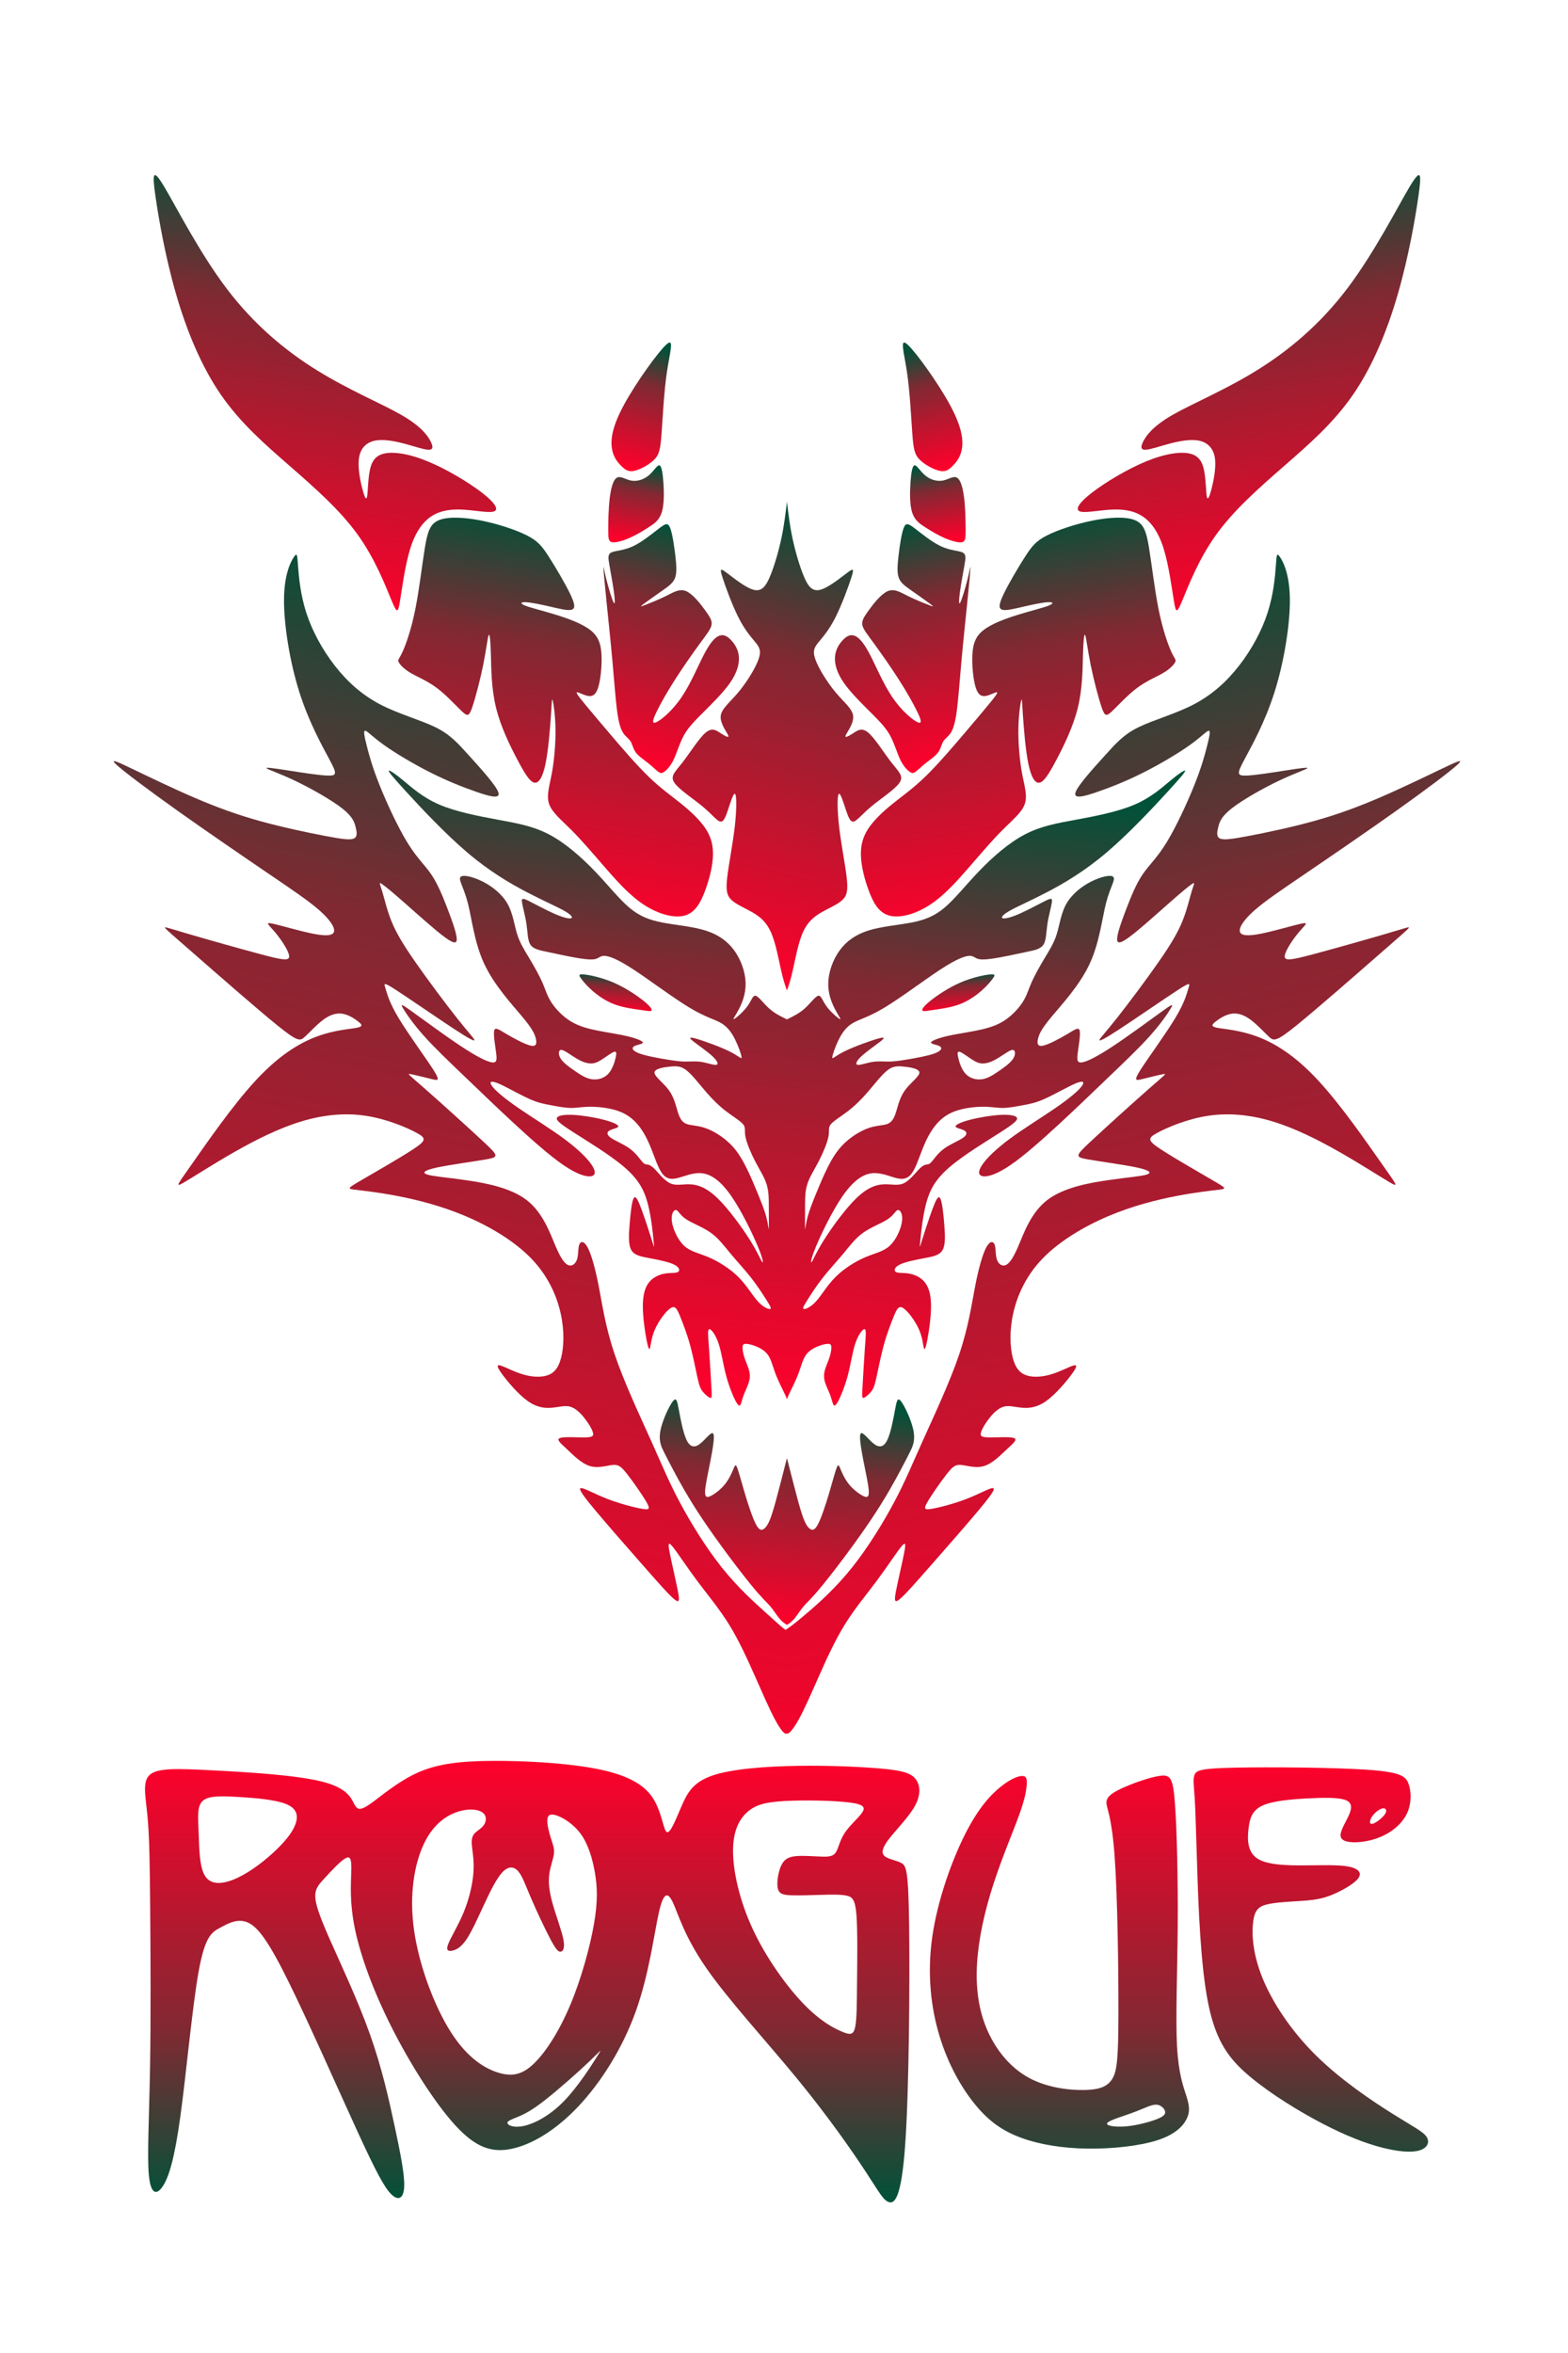
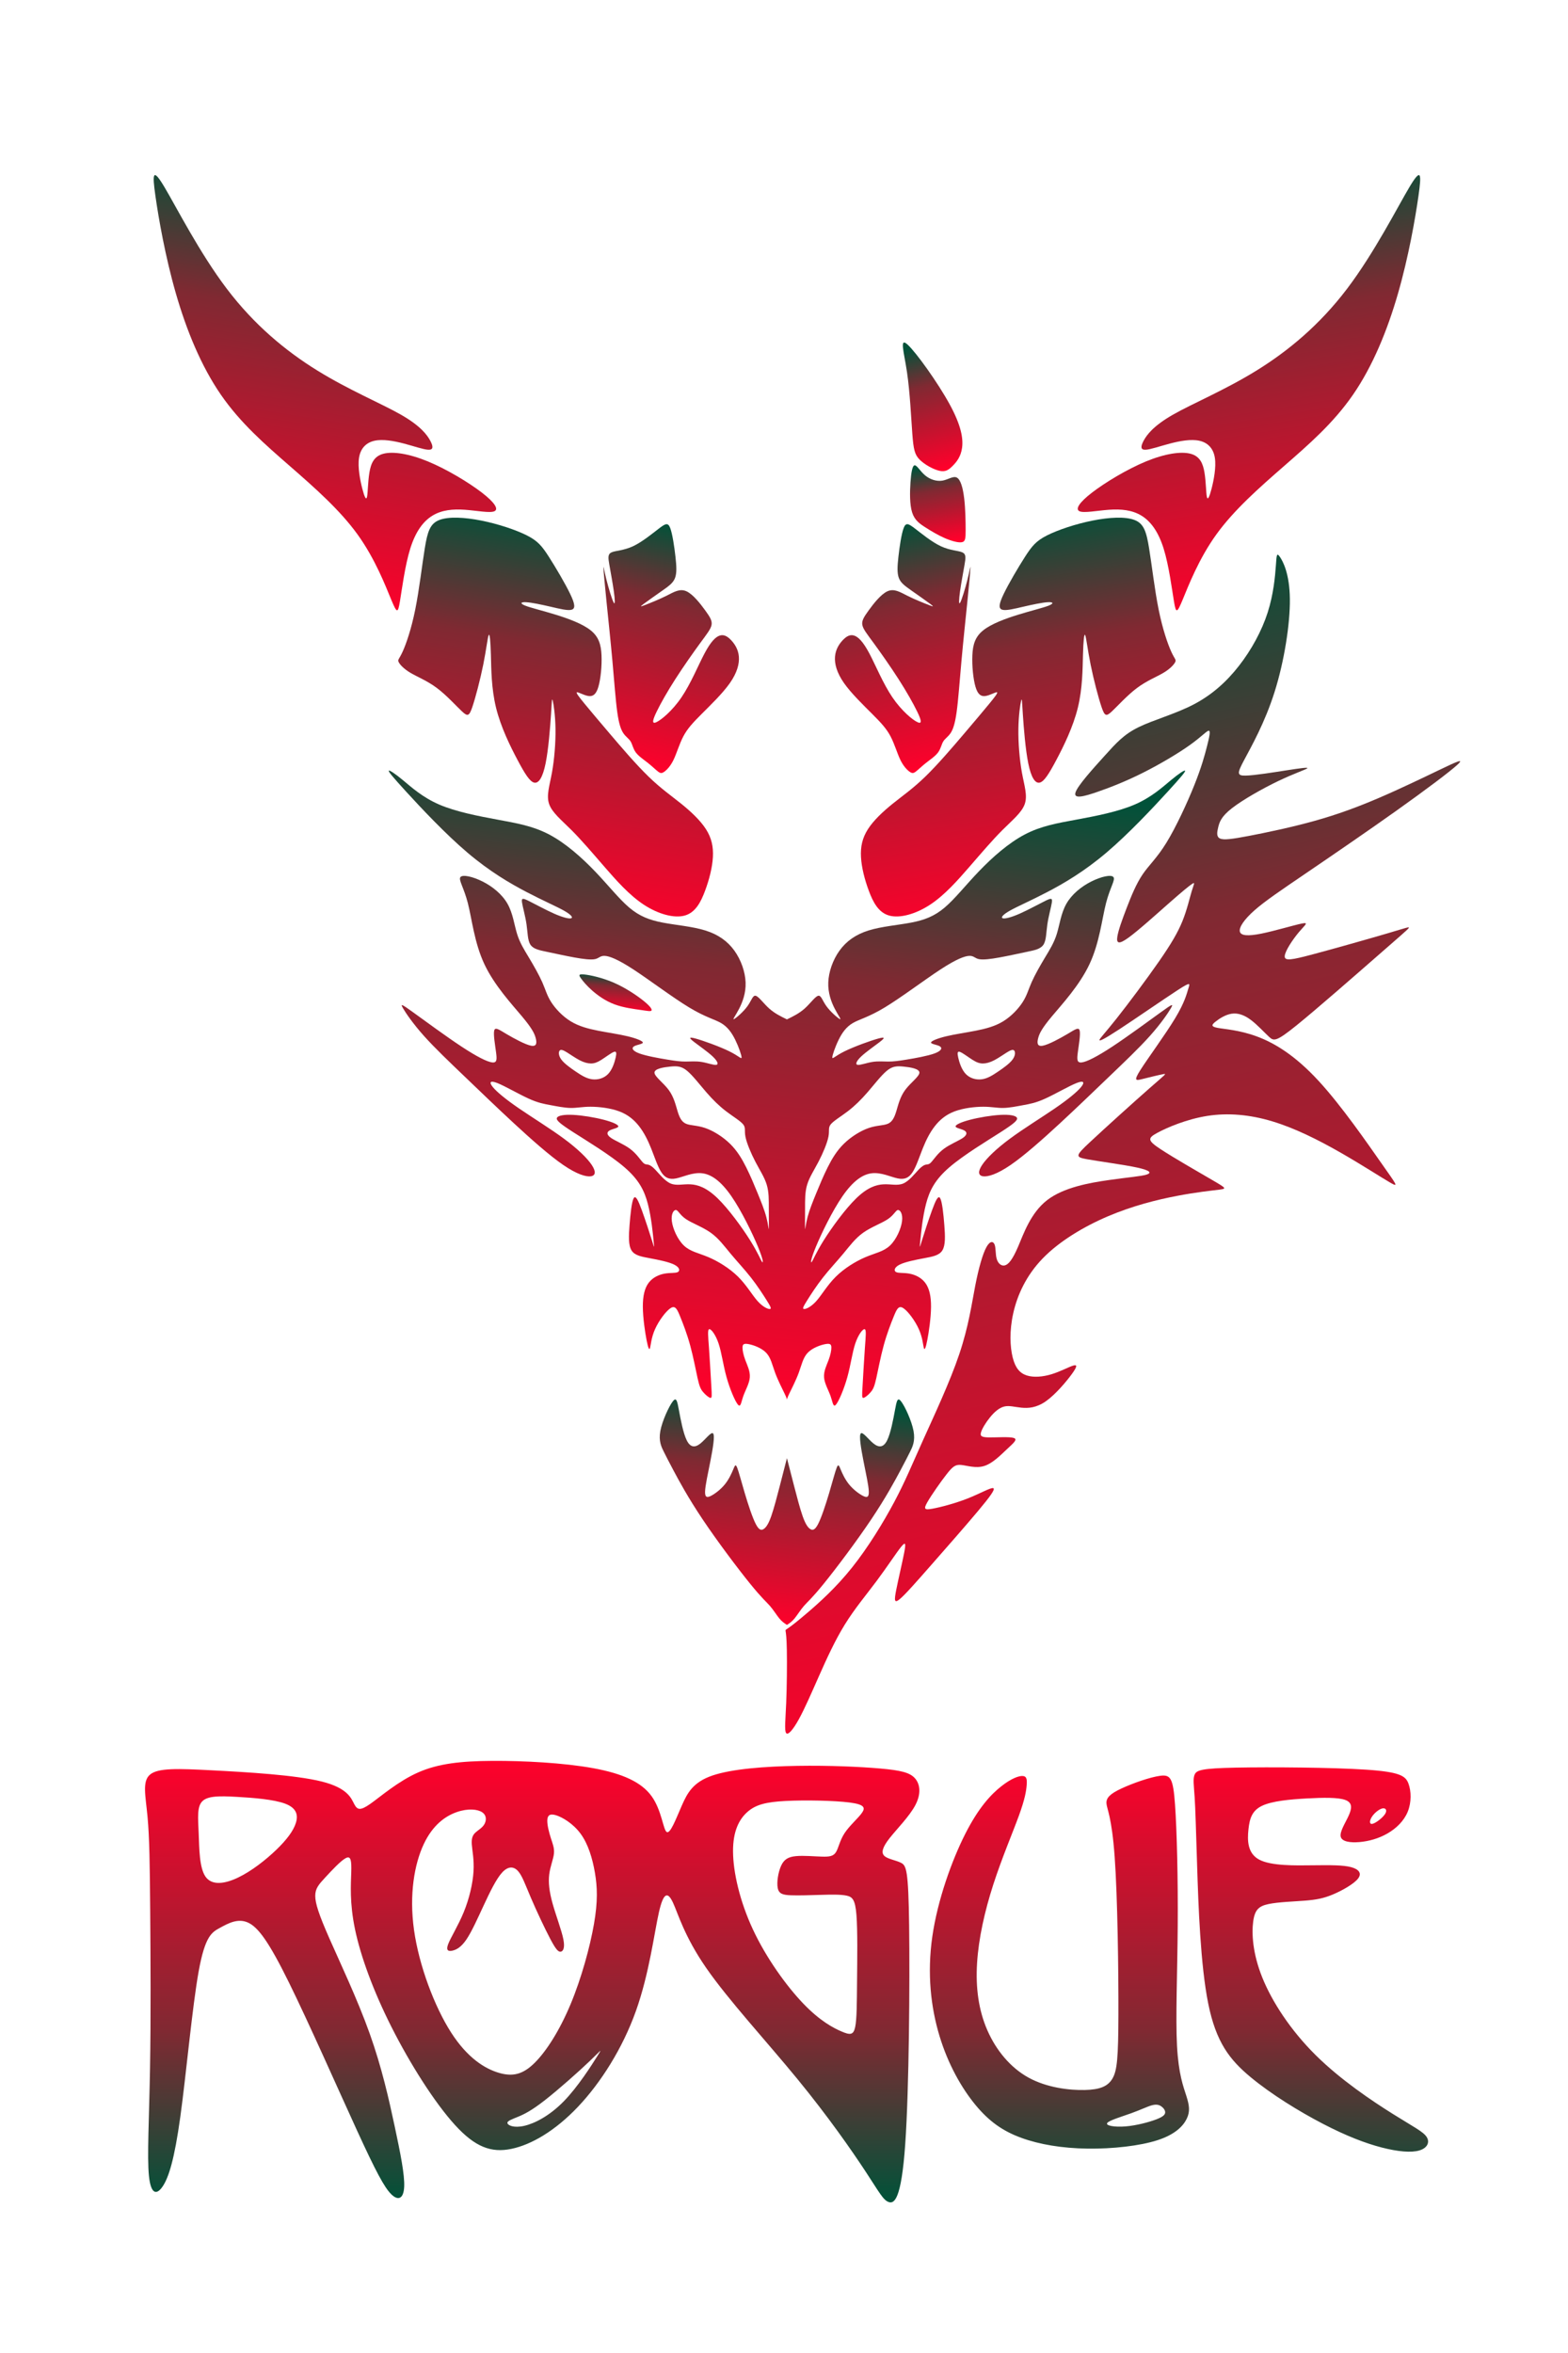
<svg xmlns="http://www.w3.org/2000/svg" xmlns:xlink="http://www.w3.org/1999/xlink" xml:space="preserve" width="100mm" height="150mm" version="1.1" style="shape-rendering:geometricPrecision; text-rendering:geometricPrecision; image-rendering:optimizeQuality; fill-rule:evenodd; clip-rule:evenodd" viewBox="0 0 10000 15000">
  <defs>
    <style type="text/css"> .fil6 {fill:none} .fil0 {fill:url(#id0)} .fil10 {fill:url(#id1)} .fil8 {fill:url(#id2)} .fil18 {fill:url(#id3)} .fil4 {fill:url(#id4)} .fil9 {fill:url(#id5)} .fil13 {fill:url(#id6)} .fil12 {fill:url(#id7)} .fil14 {fill:url(#id8)} .fil1 {fill:url(#id9)} .fil5 {fill:url(#id10)} .fil2 {fill:url(#id11)} .fil15 {fill:url(#id12)} .fil16 {fill:url(#id13)} .fil7 {fill:url(#id14)} .fil17 {fill:url(#id15)} .fil3 {fill:url(#id16)} .fil11 {fill:url(#id17)} </style>
    <linearGradient id="id0" gradientUnits="userSpaceOnUse" x1="1855.62" y1="3866.92" x2="2288.66" y2="1139.86">
      <stop offset="0" style="stop-opacity:1; stop-color:#FF002B" />
      <stop offset="0.678" style="stop-opacity:1; stop-color:#802932" />
      <stop offset="1" style="stop-opacity:1; stop-color:#005239" />
    </linearGradient>
    <linearGradient id="id1" gradientUnits="userSpaceOnUse" xlink:href="#id0" x1="7948.56" y1="10908.8" x2="6370.91" y2="3679.17"> </linearGradient>
    <linearGradient id="id2" gradientUnits="userSpaceOnUse" xlink:href="#id0" x1="8181.88" y1="3866.92" x2="7748.84" y2="1139.86"> </linearGradient>
    <linearGradient id="id3" gradientUnits="userSpaceOnUse" x1="5016.29" y1="11225.2" x2="5016.29" y2="14039.89">
      <stop offset="0" style="stop-opacity:1; stop-color:#FF002B" />
      <stop offset="0.612" style="stop-opacity:1; stop-color:#802932" />
      <stop offset="1" style="stop-opacity:1; stop-color:#005239" />
    </linearGradient>
    <linearGradient id="id4" gradientUnits="userSpaceOnUse" xlink:href="#id0" x1="4014.74" y1="3452.12" x2="4097.96" y2="2971.51"> </linearGradient>
    <linearGradient id="id5" gradientUnits="userSpaceOnUse" xlink:href="#id0" x1="6691.82" y1="5820.9" x2="6296.09" y2="3321.44"> </linearGradient>
    <linearGradient id="id6" gradientUnits="userSpaceOnUse" xlink:href="#id0" x1="5931.14" y1="4894.05" x2="5582.91" y2="3375.56"> </linearGradient>
    <linearGradient id="id7" gradientUnits="userSpaceOnUse" xlink:href="#id0" x1="6022.77" y1="3452.12" x2="5939.54" y2="2971.51"> </linearGradient>
    <linearGradient id="id8" gradientUnits="userSpaceOnUse" xlink:href="#id0" x1="6119.31" y1="6446.03" x2="6104.34" y2="6210.78"> </linearGradient>
    <linearGradient id="id9" gradientUnits="userSpaceOnUse" xlink:href="#id0" x1="3345.68" y1="5820.9" x2="3741.42" y2="3321.44"> </linearGradient>
    <linearGradient id="id10" gradientUnits="userSpaceOnUse" xlink:href="#id0" x1="4106.36" y1="4894.05" x2="4454.59" y2="3375.56"> </linearGradient>
    <linearGradient id="id11" gradientUnits="userSpaceOnUse" xlink:href="#id0" x1="2102.23" y1="10910.32" x2="3673.26" y2="3677.65"> </linearGradient>
    <linearGradient id="id12" gradientUnits="userSpaceOnUse" xlink:href="#id0" x1="4939.55" y1="10355.31" x2="5097.95" y2="8924.62"> </linearGradient>
    <linearGradient id="id13" gradientUnits="userSpaceOnUse" xlink:href="#id0" x1="4817.53" y1="8956.13" x2="5219.98" y2="4916.67"> </linearGradient>
    <linearGradient id="id14" gradientUnits="userSpaceOnUse" xlink:href="#id0" x1="3918.19" y1="6446.03" x2="3933.16" y2="6210.78"> </linearGradient>
    <linearGradient id="id15" gradientUnits="userSpaceOnUse" xlink:href="#id0" x1="4627.24" y1="6221.74" x2="5410.26" y2="3291.19"> </linearGradient>
    <linearGradient id="id16" gradientUnits="userSpaceOnUse" xlink:href="#id0" x1="3985.63" y1="2978.87" x2="4193.64" y2="2208.56"> </linearGradient>
    <linearGradient id="id17" gradientUnits="userSpaceOnUse" xlink:href="#id0" x1="6051.87" y1="2978.87" x2="5843.87" y2="2208.56"> </linearGradient>
  </defs>
  <g id="Слой_x0020_1">
    <g id="_2393065085472">
      <path class="fil0" d="M1048.48 1192.16c75.45,126.47 224.24,419.78 398.53,649.34 174.29,229.55 374.09,395.34 577.07,520.75 202.99,125.4 409.17,210.42 533.51,281.62 124.34,71.21 166.85,128.6 187.04,166.86 20.19,38.25 18.07,57.39 -12.75,56.33 -30.82,-1.07 -90.34,-22.32 -155.16,-39.32 -64.83,-17.01 -134.97,-29.77 -188.11,-18.08 -53.14,11.69 -89.28,47.83 -98.84,108.41 -9.56,60.57 7.44,145.6 21.26,198.73 13.81,53.14 24.44,74.4 29.76,49.95 5.31,-24.44 5.31,-94.58 14.87,-153.04 9.57,-58.45 28.7,-105.21 89.28,-121.14 60.57,-15.95 162.6,-1.07 283.75,48.88 121.15,49.95 261.44,134.97 344.33,198.73 82.9,63.77 108.4,106.28 79.71,119.03 -28.7,12.75 -111.59,-4.25 -188.11,-9.56 -76.52,-5.32 -146.66,1.06 -206.18,37.19 -59.51,36.14 -108.39,102.03 -142.4,211.5 -34.01,109.45 -53.14,262.49 -65.89,337.95 -12.76,75.45 -19.14,73.33 -55.27,-13.82 -36.13,-87.15 -102.02,-259.31 -214.67,-415.53 -112.66,-156.23 -272.07,-296.52 -430.41,-434.67 -158.36,-138.16 -315.65,-274.19 -441.05,-455.92 -125.4,-181.74 -218.93,-409.16 -286.94,-645.09 -68.02,-235.94 -110.53,-480.37 -130.72,-622.78 -20.19,-142.41 -18.07,-182.79 57.39,-56.32z" />
      <path class="fil1" d="M2568.04 4153.66c21.88,-48 54.69,-141.58 80.21,-267.97 25.52,-126.39 43.75,-285.59 60.9,-390.86 17.15,-105.28 33.22,-156.63 92.16,-179.72 58.95,-23.1 160.76,-17.92 268.17,3.5 107.42,21.43 220.44,59.09 290.32,94.34 69.88,35.24 96.61,68.05 140.36,136.11 43.75,68.06 104.52,171.36 136.12,236.98 31.59,65.62 34.03,93.58 9.11,100.87 -24.91,7.29 -77.17,-6.08 -134.9,-19.44 -57.73,-13.37 -120.92,-26.74 -155.55,-28.56 -34.64,-1.83 -40.72,7.9 -5.47,21.87 35.24,13.98 111.8,32.21 194.44,57.73 82.64,25.52 171.36,58.33 223.01,99.65 51.65,41.32 66.23,91.15 69.27,158.6 3.03,67.44 -5.47,152.51 -20.05,201.73 -14.59,49.22 -35.25,62.59 -63.81,58.34 -28.55,-4.26 -65.01,-26.13 -72.91,-23.7 -7.9,2.43 12.76,29.16 49.22,73.52 36.46,44.36 88.71,106.34 161.63,192.02 72.91,85.67 166.49,195.05 246.09,272.22 79.6,77.17 145.23,122.13 207.82,172.57 62.58,50.43 122.13,106.33 157.98,162.24 35.85,55.9 48,111.8 44.36,178.03 -3.65,66.23 -23.09,142.8 -49.83,214.51 -26.74,71.7 -60.76,138.53 -128.81,157.98 -68.06,19.44 -170.15,-8.51 -262.51,-69.27 -92.36,-60.77 -175,-154.34 -250.95,-241.84 -75.96,-87.51 -145.23,-168.93 -209.64,-233.33 -64.41,-64.42 -123.96,-111.81 -142.8,-166.5 -18.83,-54.69 3.04,-116.67 18.23,-200.52 15.19,-83.85 23.7,-189.59 22.49,-277.7 -1.22,-88.1 -12.16,-158.58 -17.62,-180.46 -5.48,-21.87 -5.48,4.86 -10.94,88.11 -5.47,83.24 -16.41,223 -34.64,312.32 -18.23,89.33 -43.75,128.21 -72.31,122.14 -28.55,-6.08 -60.16,-57.12 -106.33,-144.01 -46.18,-86.9 -106.95,-209.64 -137.33,-333.6 -30.38,-123.96 -30.38,-249.13 -32.81,-337.24 -2.43,-88.11 -7.29,-139.15 -13.97,-125.78 -6.69,13.37 -15.2,91.14 -34.64,187.76 -19.45,96.62 -49.83,212.07 -69.88,271.01 -20.06,58.94 -29.78,61.37 -65.63,27.95 -35.85,-33.42 -97.83,-102.69 -160.42,-149.48 -62.58,-46.79 -125.77,-71.09 -169.52,-97.22 -43.75,-26.13 -68.06,-54.09 -74.75,-69.27 -6.68,-15.19 4.26,-17.63 26.13,-65.63z" />
-       <path class="fil2" d="M3178.5 5051.93c-13.97,-44.36 -112.42,-152.52 -185.94,-233.94 -73.53,-81.43 -122.13,-136.11 -216.31,-182.29 -94.19,-46.18 -233.95,-83.86 -350.62,-144.62 -116.67,-60.77 -210.24,-144.62 -289.84,-246.7 -79.61,-102.09 -145.24,-222.4 -182.91,-339.68 -37.67,-117.28 -47.4,-231.52 -52.25,-298.36 -4.87,-66.84 -4.87,-86.28 -25.52,-56.51 -20.67,29.78 -61.99,108.77 -63.81,267.97 -1.82,159.21 35.85,398.62 97.84,594.28 61.97,195.66 148.26,347.58 193.22,432.04 44.97,84.46 48.62,101.48 -9.11,100.26 -57.73,-1.22 -176.82,-20.66 -263.11,-34.02 -86.29,-13.37 -139.76,-20.67 -129.43,-12.16 10.33,8.51 84.46,32.82 184.72,80.82 100.27,48 226.65,119.7 295.32,173.18 68.66,53.47 79.6,88.72 87.5,120.92 7.9,32.2 12.76,61.37 -11.55,72.31 -24.3,10.93 -77.78,3.64 -185.93,-17.02 -108.17,-20.66 -271.01,-54.68 -416.85,-95.4 -145.84,-40.71 -274.66,-88.11 -411.98,-147.05 -137.33,-58.94 -283.17,-129.42 -385.77,-178.65 -102.61,-49.22 -161.98,-77.17 -113.98,-32.81 48.01,44.35 203.39,161.03 392.28,295.32 188.89,134.28 411.28,286.2 572.92,396.19 161.64,109.98 262.5,178.03 329.34,236.97 66.84,58.94 99.66,108.77 93.59,135.51 -6.08,26.73 -51.05,30.38 -136.12,13.37 -85.07,-17.02 -210.25,-54.69 -258.86,-64.41 -48.61,-9.72 -20.66,8.5 18.24,54.69 38.88,46.18 88.71,120.31 90.53,153.12 1.82,32.81 -44.35,24.31 -179.25,-11.54 -134.9,-35.85 -358.52,-99.05 -480.05,-134.9 -121.53,-35.85 -140.97,-44.36 -130.03,-30.99 10.94,13.37 52.25,48.61 195.66,173.79 143.41,125.17 388.89,340.27 518.93,445.4 130.04,105.12 144.62,100.26 174.4,72.92 29.77,-27.35 74.73,-77.18 117.27,-108.77 42.53,-31.59 82.64,-44.97 122.14,-38.89 39.49,6.08 78.39,31.6 102.09,50.44 23.69,18.83 32.2,30.98 -11.55,39.49 -43.75,8.51 -139.76,13.37 -252.78,55.3 -113.03,41.93 -243.06,120.92 -391.33,281.34 -148.26,160.41 -314.76,402.26 -406.51,532.91 -91.76,130.64 -108.77,150.08 -52.87,117.87 55.9,-32.2 184.73,-116.05 323.28,-195.04 138.54,-79 286.8,-153.13 430.2,-196.27 143.41,-43.15 281.95,-55.3 413.81,-34.64 131.86,20.65 257.04,74.13 319.63,108.16 62.58,34.02 62.58,48.61 -21.27,103.9 -83.86,55.3 -251.57,151.31 -336.03,200.53 -84.47,49.21 -85.68,51.65 -37.67,57.73 48,6.07 145.22,15.79 271.61,40.1 126.39,24.31 281.95,63.2 437.5,129.43 155.56,66.23 311.12,159.81 416.85,269.19 105.73,109.37 161.63,234.55 187.15,348.17 25.52,113.63 20.67,215.72 3.65,283.17 -17.01,67.45 -46.18,100.26 -89.93,114.23 -43.75,13.98 -102.08,9.12 -157.99,-7.89 -55.9,-17.02 -109.37,-46.18 -136.72,-54.69 -27.34,-8.51 -28.56,3.64 6.08,51.65 34.63,48 105.12,131.86 166.5,175 61.37,43.14 113.62,45.58 156.77,41.32 43.14,-4.25 77.17,-15.19 109.38,-7.29 32.2,7.9 62.58,34.63 89.93,68.05 27.34,33.42 51.65,73.53 58.33,97.23 6.68,23.7 -4.26,30.99 -51.65,31.6 -47.4,0.61 -131.26,-5.47 -157.99,3.64 -26.74,9.12 3.64,33.43 44.35,71.7 40.72,38.29 91.76,90.54 145.24,106.94 53.47,16.41 109.37,-3.03 145.83,-6.67 36.46,-3.65 53.48,8.5 91.76,57.11 38.28,48.62 97.82,133.69 123.95,179.26 26.13,45.57 18.84,51.65 -31.59,42.53 -50.44,-9.11 -144.01,-33.42 -224.22,-65.01 -80.22,-31.6 -147.05,-70.49 -163.45,-66.24 -16.41,4.26 17.61,51.65 96,145.23 78.39,93.58 201.13,233.34 297.74,343.32 96.62,109.98 167.11,190.2 202.35,219.36 35.24,29.17 35.24,7.29 22.49,-57.73 -12.77,-65.01 -38.29,-173.17 -50.44,-235.16 -12.15,-61.97 -10.94,-77.77 19.44,-40.1 30.39,37.68 89.93,128.83 156.17,217.54 66.23,88.71 139.15,175 202.35,277.08 63.19,102.09 116.66,219.98 164.67,328.13 48,108.17 90.53,206.61 126.62,274.49 36.09,67.88 65.73,105.21 77.88,89.41 12.16,-15.8 6.82,-84.73 11.78,-155.09 4.96,-70.36 20.21,-142.16 19.6,-214.47 -0.61,-72.3 -17.07,-145.13 -25.54,-193.85 -8.46,-48.72 -8.91,-73.35 -10.07,-84.28 -1.14,-10.92 -2.98,-8.15 -19.77,-21.36 -16.78,-13.21 -48.51,-42.4 -116.63,-103.79 -68.13,-61.38 -172.64,-154.95 -274.11,-281.95 -101.48,-127 -199.93,-287.42 -269.8,-418.67 -69.88,-131.25 -111.2,-233.33 -182.3,-391.32 -71.1,-157.99 -171.96,-371.88 -232.12,-550.52 -60.16,-178.65 -79.6,-322.06 -102.08,-437.51 -22.49,-115.46 -48.01,-202.96 -71.09,-244.89 -23.1,-41.93 -43.76,-38.27 -52.26,-16.4 -8.51,21.88 -4.87,61.98 -13.37,91.15 -8.51,29.16 -29.17,47.39 -52.26,41.32 -23.09,-6.08 -48.62,-36.46 -83.86,-118.49 -35.24,-82.04 -80.2,-215.72 -185.32,-297.15 -105.13,-81.42 -270.41,-110.59 -393.76,-128.21 -123.36,-17.62 -204.78,-23.7 -240.02,-34.64 -35.25,-10.93 -24.31,-26.73 59.55,-44.96 83.85,-18.23 240.63,-38.89 318.41,-52.86 77.77,-13.98 76.56,-21.27 -17.62,-109.38 -94.19,-88.11 -281.35,-257.04 -381.01,-344.54 -99.65,-87.5 -111.8,-93.58 -85.67,-88.71 26.13,4.86 90.54,20.65 131.86,30.99 41.32,10.33 59.55,15.19 12.76,-58.34 -46.79,-73.52 -158.59,-225.43 -220.57,-328.12 -61.99,-102.7 -74.14,-156.17 -84.47,-189.59 -10.33,-33.42 -18.83,-46.79 67.46,9.11 86.28,55.91 267.35,181.08 371.26,249.14 103.91,68.05 130.65,78.99 127.61,68.05 -3.04,-10.93 -35.86,-43.75 -109.99,-137.32 -74.13,-93.58 -189.58,-247.92 -268.57,-361.55 -79,-113.63 -121.54,-186.55 -150.7,-258.86 -29.17,-72.31 -44.97,-144.01 -58.33,-188.37 -13.37,-44.36 -24.31,-61.37 -4.86,-49.22 19.44,12.16 69.27,53.47 150.69,125.18 81.42,71.69 194.45,173.78 257.64,219.36 63.19,45.57 76.56,34.63 70.49,-6.08 -6.08,-40.71 -31.6,-111.2 -60.16,-185.33 -28.56,-74.13 -60.16,-151.91 -100.87,-212.07 -40.71,-60.16 -90.54,-102.69 -151.3,-201.13 -60.77,-98.44 -132.47,-252.78 -178.65,-368.23 -46.18,-115.46 -66.84,-192.02 -81.42,-249.75 -14.59,-57.72 -23.1,-96.61 -10.94,-97.22 12.15,-0.61 44.97,37.06 119.71,90.54 74.73,53.47 191.41,122.75 298.96,176.82 107.55,54.08 205.99,92.97 290.45,122.14 84.46,29.17 154.95,48.61 140.97,4.25z" />
-       <path class="fil3" d="M4249.36 2196.69c-53.78,48.83 -192.26,241.7 -267.67,379.56 -75.43,137.86 -87.79,220.7 -79.75,278.81 8.04,58.1 36.47,91.49 60.58,115.6 24.11,24.1 43.89,38.94 82.22,30.91 38.33,-8.04 95.2,-38.95 127.35,-71.09 32.14,-32.15 39.56,-65.53 46.98,-164.45 7.42,-98.91 14.83,-263.34 34,-393.16 19.16,-129.82 50.07,-225.02 -3.71,-176.18z" />
-       <path class="fil4" d="M3934.7 3044.84c-23.49,12.98 -38.32,64.91 -46.36,132.29 -8.04,67.38 -9.27,150.22 -9.27,202.15 0,51.92 1.23,72.94 24.11,77.27 22.87,4.33 67.38,-8.03 110.04,-26.58 42.65,-18.54 83.45,-43.27 120.54,-66.76 37.09,-23.49 70.47,-45.75 86.55,-96.44 16.07,-50.69 14.83,-129.82 10.5,-191.64 -4.32,-61.82 -11.74,-106.33 -25.96,-108.8 -14.22,-2.48 -35.23,37.09 -66.76,63.67 -31.53,26.58 -73.57,40.19 -110.66,34 -37.09,-6.18 -69.24,-32.14 -92.73,-19.16z" />
      <path class="fil5" d="M4236.32 4919.84c15.89,-11.22 39.26,-34.59 59.36,-76.19 20.1,-41.61 36.93,-101.44 62.64,-150.05 25.71,-48.62 60.3,-86.01 116.39,-142.1 56.1,-56.1 133.69,-130.9 179.97,-196.8 46.27,-65.91 61.24,-122.94 57.5,-168.75 -3.74,-45.81 -26.18,-80.4 -49.09,-104.71 -22.9,-24.31 -46.27,-38.33 -73.39,-29.45 -27.11,8.88 -57.96,40.67 -97.22,114.99 -39.27,74.33 -86.95,191.19 -146.31,278.6 -59.37,87.42 -130.42,145.38 -161.28,158.94 -30.85,13.55 -21.5,-17.3 3.75,-69.18 25.23,-51.9 66.37,-124.82 118.26,-205.68 51.88,-80.87 114.53,-169.69 158,-229.05 43.47,-59.37 67.77,-89.29 72.92,-115.93 5.14,-26.65 -8.88,-50.02 -39.73,-92.55 -30.85,-42.54 -78.54,-104.25 -121.08,-122.94 -42.54,-18.7 -79.93,5.6 -126.67,28.98 -46.75,23.37 -102.84,45.81 -134.16,57.96 -31.32,12.15 -37.86,14.02 -13.09,-4.67 24.77,-18.7 80.87,-57.97 122,-86.95 41.14,-28.99 67.32,-47.68 79.47,-78.53 12.16,-30.86 10.28,-73.86 3.27,-136.49 -7.01,-62.65 -19.16,-144.92 -33.18,-182.31 -14.03,-37.4 -29.92,-29.92 -71.06,1.4 -41.13,31.31 -107.51,86.48 -166.87,114.06 -59.37,27.57 -111.73,27.57 -136.5,38.79 -24.78,11.23 -21.97,33.66 -14.02,79.47 7.94,45.81 21.03,115 28.51,168.29 7.48,53.29 9.35,90.68 -0.93,72.45 -10.29,-18.23 -32.73,-92.09 -46.75,-148.18 -14.02,-56.1 -19.63,-94.43 -18.7,-72.93 0.93,21.51 8.42,102.85 19.64,213.63 11.21,110.78 26.18,251.02 37.86,380.5 11.69,129.48 20.1,248.22 30.85,325.35 10.75,77.12 23.84,112.65 39.73,135.56 15.9,22.9 34.59,33.19 45.82,51.88 11.21,18.7 14.95,45.81 33.18,70.12 18.23,24.31 50.95,45.81 78.06,67.31 27.11,21.5 48.62,43.01 63.58,54.23 14.96,11.21 23.37,12.15 39.27,0.93z" />
      <path class="fil6" d="M5018.75 6314.22c-11.76,-33.55 -23.53,-67.09 -38.5,-134.18 -14.96,-67.09 -33.13,-167.73 -62.48,-234.82 -29.36,-67.09 -69.89,-100.63 -118.11,-128.59 -48.23,-27.95 -104.13,-50.32 -134.88,-79.67 -30.75,-29.35 -36.34,-65.69 -26.55,-147.46 9.78,-81.77 34.94,-208.95 47.52,-317.27 12.58,-108.33 12.58,-197.79 2.8,-210.36 -9.79,-12.59 -29.36,51.71 -45.44,99.93 -16.07,48.23 -28.65,80.37 -50.31,75.48 -21.67,-4.89 -52.42,-46.83 -113.22,-97.15 -60.8,-50.31 -151.66,-109.01 -179.6,-151.64 -27.96,-42.64 6.98,-69.2 53.11,-128.59 46.12,-59.41 103.43,-151.66 145.36,-188 41.93,-36.34 68.49,-16.77 96.44,1.4 27.96,18.17 57.31,34.94 49.63,15.38 -7.69,-19.58 -52.42,-75.48 -48.23,-123 4.2,-47.53 57.31,-86.67 111.82,-151.66 54.51,-64.99 110.42,-155.84 129.99,-212.45 19.57,-56.61 2.79,-78.98 -24.46,-111.82 -27.26,-32.85 -65,-76.18 -104.83,-155.14 -39.84,-78.97 -81.77,-193.59 -100.64,-252.29 -18.87,-58.71 -14.67,-61.5 26.56,-30.75 41.23,30.74 119.5,95.04 171.92,108.32 52.41,13.28 78.97,-24.46 105.52,-88.76 26.56,-64.29 53.12,-155.14 70.88,-238.3 17.76,-83.17 26.74,-158.65 35.7,-234.13" />
      <path class="fil6" d="M5018.75 6498.45c-39.29,-19.11 -78.57,-38.23 -113.75,-69.89 -35.18,-31.67 -66.24,-75.87 -85.36,-80.65 -19.11,-4.78 -26.28,29.87 -53.16,66.91 -26.88,37.04 -73.48,76.46 -85.43,81.84 -11.94,5.38 10.76,-23.3 32.86,-66.31 22.1,-43.01 43.6,-100.36 41.22,-167.27 -2.39,-66.9 -28.67,-143.36 -71.68,-203.1 -43.02,-59.74 -102.76,-102.75 -185.2,-128.44 -82.43,-25.69 -187.57,-34.05 -271.8,-50.17 -84.23,-16.14 -147.56,-40.04 -213.26,-95.59 -65.72,-55.56 -133.81,-142.77 -219.24,-231.78 -85.43,-89.01 -188.17,-179.81 -291.52,-234.17 -103.35,-54.36 -207.29,-72.29 -330.35,-94.99 -123.06,-22.7 -265.24,-50.18 -371.57,-96.17 -106.33,-46 -176.82,-110.52 -229.39,-154.12 -52.57,-43.61 -87.21,-66.31 -91.4,-61.53 -4.18,4.77 22.1,37.03 112.9,136.2 90.81,99.16 246.12,265.23 388.3,385.9 142.17,120.67 271.21,195.94 377.54,251.5 106.33,55.55 189.97,91.39 237.76,118.27 47.79,26.89 59.73,44.81 45.99,48.99 -13.74,4.18 -53.16,-5.38 -107.52,-29.27 -54.36,-23.89 -123.66,-62.13 -162.48,-81.24 -38.84,-19.12 -47.2,-19.12 -43.02,9.55 4.18,28.68 20.91,86.03 28.67,139.2 7.77,53.16 6.57,102.14 25.09,130.22 18.52,28.08 56.75,35.25 108.13,46 51.37,10.75 115.89,25.09 172.04,35.24 56.15,10.16 103.95,16.14 130.83,10.76 26.88,-5.38 32.85,-22.1 62.13,-20.91 29.27,1.19 81.83,20.31 183.39,86.62 101.55,66.31 252.09,179.81 356.04,242.53 103.94,62.73 161.29,74.67 203.11,99.17 41.81,24.49 68.09,61.53 90.2,106.33 22.1,44.8 40.02,97.37 40.62,112.31 0.6,14.93 -16.13,-7.77 -77.65,-38.23 -61.54,-30.47 -167.87,-68.7 -216.26,-81.84 -48.39,-13.14 -38.83,-1.2 -7.17,23.3 31.66,24.49 85.43,61.52 116.49,90.8 31.07,29.27 39.43,50.77 23.3,53.76 -16.13,2.99 -56.75,-12.55 -93.79,-18.52 -37.04,-5.97 -70.49,-2.39 -102.15,-2.39 -31.66,0 -61.53,-3.58 -116.49,-12.54 -54.96,-8.97 -135,-23.3 -178.62,-39.43 -43.61,-16.13 -50.77,-34.05 -34.04,-44.8 16.72,-10.76 57.34,-14.34 56.75,-24.5 -0.6,-10.16 -42.42,-26.88 -97.38,-40.02 -54.96,-13.15 -123.05,-22.7 -186.97,-35.24 -63.92,-12.55 -123.67,-28.09 -176.23,-60.34 -52.57,-32.26 -97.97,-81.24 -124.86,-123.65 -26.88,-42.42 -35.24,-78.27 -56.14,-125.46 -20.91,-47.19 -54.37,-105.74 -84.83,-156.51 -30.47,-50.78 -57.95,-93.79 -75.87,-151.73 -17.92,-57.95 -26.29,-130.83 -60.93,-191.76 -34.65,-60.94 -95.59,-109.92 -158.31,-141.58 -62.72,-31.66 -127.24,-46 -141.57,-28.67 -14.34,17.32 21.5,66.3 47.19,166.66 25.69,100.36 41.21,252.1 105.13,388.3 63.92,136.2 176.23,256.87 240.15,333.34 63.92,76.46 79.45,108.71 87.22,137.99 7.76,29.27 7.76,55.55 -28.68,48.99 -36.44,-6.58 -109.32,-46 -157.7,-74.67 -48.39,-28.68 -72.29,-46.6 -78.26,-21.51 -5.97,25.09 5.97,93.19 11.95,138.59 5.97,45.4 5.97,68.1 -25.69,63.92 -31.66,-4.19 -94.98,-35.25 -194.75,-100.96 -99.76,-65.71 -235.95,-166.07 -308.83,-218.64 -72.88,-52.57 -82.45,-57.35 -64.53,-26.28 17.93,31.06 63.33,97.96 133.22,176.22 69.89,78.26 164.28,167.86 263.44,262.84 99.17,94.99 203.11,195.35 313.03,296.91 109.91,101.55 225.81,204.29 313.02,264.04 87.22,59.73 145.76,76.46 176.23,71.68 30.46,-4.78 32.85,-31.07 4.18,-73.48 -28.67,-42.42 -88.41,-100.96 -175.63,-165.47 -87.21,-64.52 -201.91,-135.01 -287.33,-193.55 -85.43,-58.55 -141.59,-105.14 -166.67,-135.6 -25.1,-30.47 -19.12,-44.81 28.07,-26.3 47.19,18.52 135.61,69.9 198.33,98.57 62.72,28.68 99.77,34.65 141.58,42.42 41.82,7.76 88.41,17.32 128.44,17.92 40.01,0.59 73.47,-7.76 126.64,-7.76 53.16,0 126.04,8.35 182.2,29.26 56.15,20.91 95.57,54.37 127.24,94.99 31.66,40.62 55.56,88.41 77.06,142.17 21.5,53.77 40.63,113.5 63.92,149.94 23.3,36.44 50.78,49.59 94.99,40.63 44.2,-8.96 105.13,-40.03 166.06,-32.86 60.93,7.17 121.87,52.57 186.98,146.96 65.12,94.38 134.42,237.75 169.07,321.39 34.64,83.63 34.64,107.52 26.28,96.77 -8.37,-10.76 -25.09,-56.16 -76.46,-138 -51.38,-81.84 -137.41,-200.11 -207.89,-268.22 -70.5,-68.1 -125.45,-86.02 -173.24,-88.4 -47.79,-2.4 -88.42,10.74 -126.05,-5.39 -37.64,-16.13 -72.28,-61.52 -96.77,-87.21 -24.5,-25.68 -38.84,-31.66 -49.59,-33.45 -10.75,-1.8 -17.92,0.59 -33.45,-16.73 -15.53,-17.33 -39.43,-54.36 -78.86,-83.63 -39.42,-29.28 -94.38,-50.78 -121.86,-69.89 -27.48,-19.12 -27.48,-35.85 -8.96,-46.6 18.52,-10.75 55.56,-15.53 56.15,-26.28 0.6,-10.76 -35.24,-27.48 -92.59,-42.41 -57.35,-14.94 -136.2,-28.09 -194.74,-31.07 -58.55,-2.99 -96.78,4.18 -103.95,18.52 -7.17,14.34 16.73,35.84 103.35,91.4 86.62,55.55 235.96,145.15 327.96,224.61 92,79.45 126.64,148.74 148.74,234.17 22.11,85.42 31.66,186.98 36.44,235.96 4.78,48.98 4.78,45.4 -9.55,-0.59 -14.34,-46 -43.02,-134.42 -65.72,-196.54 -22.7,-62.13 -39.42,-97.97 -51.97,-75.87 -12.54,22.11 -20.9,102.15 -26.28,171.45 -5.38,69.3 -7.77,127.83 12.54,160.69 20.31,32.86 63.32,40.02 117.69,50.18 54.36,10.16 120.07,23.3 154.72,40.62 34.65,17.33 38.23,38.83 23.29,47.2 -14.93,8.36 -48.39,3.58 -84.83,10.16 -36.44,6.56 -75.86,24.48 -101.55,58.53 -25.69,34.05 -37.63,84.23 -37.03,154.13 0.59,69.89 13.73,159.49 23.89,211.47 10.16,51.97 17.32,66.31 22.1,49.58 4.78,-16.73 7.17,-64.52 31.66,-119.47 24.49,-54.96 71.09,-117.09 100.37,-135.01 29.27,-17.92 41.21,8.36 59.73,53.76 18.52,45.4 43.61,109.92 63.92,183.99 20.31,74.07 35.84,157.71 47.2,208.49 11.34,50.77 18.51,68.69 33.45,87.21 14.93,18.52 37.63,37.64 48.39,39.43 10.75,1.79 9.55,-13.74 5.97,-75.27 -3.59,-61.53 -9.57,-169.06 -14.94,-243.73 -5.38,-74.67 -10.15,-116.49 1.8,-118.87 11.94,-2.4 40.62,34.65 59.73,92 19.12,57.34 28.67,135 50.18,212.66 21.5,77.66 54.96,155.32 72.88,176.23 17.92,20.9 20.31,-14.94 34.05,-53.77 13.74,-38.83 38.83,-80.65 41.82,-120.07 2.98,-39.43 -16.13,-76.47 -28.67,-109.92 -12.55,-33.45 -18.53,-63.32 -17.92,-81.84 0.59,-18.52 7.76,-25.69 37.63,-20.31 29.87,5.37 82.44,23.3 112.91,54.96 30.46,31.66 38.82,77.06 57.27,127.24 18.45,50.18 46.99,105.14 61.25,135.01 14.27,29.86 14.27,34.64 14.27,39.42" />
      <path class="fil6" d="M5018.75 10358.5c-15.47,-9.92 -30.94,-19.85 -48.54,-41.14 -17.59,-21.3 -37.31,-53.98 -60.16,-80.19 -22.85,-26.2 -48.82,-45.94 -126.74,-142.04 -77.92,-96.1 -207.78,-268.57 -301.81,-408.82 -94.03,-140.26 -152.2,-248.31 -187,-313.77 -34.81,-65.44 -46.24,-88.3 -61.3,-118.43 -15.07,-30.13 -33.77,-67.53 -21.82,-131.94 11.95,-64.42 54.54,-155.84 78.44,-187.53 23.89,-31.69 29.09,-3.64 40,55.07 10.91,58.7 27.53,148.04 50.39,193.23 22.85,45.2 51.95,46.24 85.19,20.26 33.24,-25.97 70.65,-78.95 82.6,-64.93 11.94,14.03 -1.57,95.07 -17.15,174.54 -15.59,79.48 -33.24,157.4 -34.28,196.36 -1.04,38.96 14.54,38.96 40,25.45 25.45,-13.5 60.77,-40.52 86.75,-72.73 25.97,-32.2 42.59,-69.6 52.99,-94.53 10.39,-24.94 14.54,-37.4 24.93,-11.43 10.39,25.97 27.01,90.39 48.83,163.63 21.82,73.25 48.83,155.32 70.13,196.36 21.29,41.04 36.88,41.04 51.94,30.12 15.07,-10.9 29.61,-32.72 46.75,-81.55 17.15,-48.83 36.88,-124.67 53.96,-190.65 17.08,-65.96 31.49,-122.07 45.9,-178.17" />
      <path class="fil7" d="M3725.46 6212.04c37.18,3.68 114.49,19.88 189.59,52.65 75.1,32.76 147.98,82.09 190.32,116.33 42.34,34.24 54.11,53.37 49.69,60.74 -4.41,7.36 -25.03,2.94 -68.46,-3.32 -43.45,-6.26 -109.71,-14.36 -167.14,-35.71 -57.43,-21.35 -106.02,-55.96 -142.09,-87.61 -36.08,-31.66 -59.64,-60.38 -72.9,-79.15 -13.25,-18.77 -16.19,-27.61 20.99,-23.93z" />
      <path class="fil8" d="M8989.03 1192.16c-75.46,126.47 -224.24,419.78 -398.53,649.34 -174.29,229.55 -374.09,395.34 -577.08,520.75 -202.98,125.4 -409.16,210.42 -533.5,281.62 -124.34,71.21 -166.85,128.6 -187.05,166.86 -20.18,38.25 -18.06,57.39 12.75,56.33 30.83,-1.07 90.34,-22.32 155.17,-39.32 64.83,-17.01 134.97,-29.77 188.11,-18.08 53.13,11.69 89.27,47.83 98.84,108.41 9.56,60.57 -7.45,145.6 -21.26,198.73 -13.82,53.14 -24.45,74.4 -29.76,49.95 -5.31,-24.44 -5.31,-94.58 -14.88,-153.04 -9.56,-58.45 -28.69,-105.21 -89.27,-121.14 -60.57,-15.95 -162.6,-1.07 -283.76,48.88 -121.15,49.95 -261.43,134.97 -344.32,198.73 -82.9,63.77 -108.4,106.28 -79.71,119.03 28.69,12.75 111.59,-4.25 188.1,-9.56 76.52,-5.32 146.67,1.06 206.18,37.19 59.51,36.14 108.4,102.03 142.4,211.5 34.02,109.45 53.15,262.49 65.9,337.95 12.75,75.45 19.13,73.33 55.27,-13.82 36.13,-87.15 102.02,-259.31 214.67,-415.53 112.65,-156.23 272.06,-296.52 430.41,-434.67 158.35,-138.16 315.64,-274.19 441.05,-455.92 125.4,-181.74 218.92,-409.16 286.94,-645.09 68.01,-235.94 110.53,-480.37 130.71,-622.78 20.2,-142.41 18.08,-182.79 -57.38,-56.32z" />
      <path class="fil9" d="M7469.46 4153.66c-21.87,-48 -54.68,-141.58 -80.21,-267.97 -25.52,-126.39 -43.75,-285.59 -60.9,-390.86 -17.15,-105.28 -33.22,-156.63 -92.16,-179.72 -58.94,-23.1 -160.75,-17.92 -268.17,3.5 -107.41,21.43 -220.43,59.09 -290.31,94.34 -69.88,35.24 -96.61,68.05 -140.37,136.11 -43.75,68.06 -104.51,171.36 -136.11,236.98 -31.6,65.62 -34.03,93.58 -9.12,100.87 24.92,7.29 77.18,-6.08 134.9,-19.44 57.73,-13.37 120.92,-26.74 155.56,-28.56 34.63,-1.83 40.71,7.9 5.47,21.87 -35.24,13.98 -111.81,32.21 -194.45,57.73 -82.63,25.52 -171.35,58.33 -223,99.65 -51.65,41.32 -66.23,91.15 -69.27,158.6 -3.04,67.44 5.46,152.51 20.05,201.73 14.58,49.22 35.24,62.59 63.8,58.34 28.56,-4.26 65.02,-26.13 72.92,-23.7 7.9,2.43 -12.76,29.16 -49.22,73.52 -36.46,44.36 -88.71,106.34 -161.63,192.02 -72.92,85.67 -166.5,195.05 -246.09,272.22 -79.6,77.17 -145.23,122.13 -207.82,172.57 -62.59,50.43 -122.13,106.33 -157.99,162.24 -35.85,55.9 -48,111.8 -44.35,178.03 3.65,66.23 23.09,142.8 49.82,214.51 26.74,71.7 60.77,138.53 128.82,157.98 68.06,19.44 170.15,-8.51 262.5,-69.27 92.36,-60.77 175.01,-154.34 250.96,-241.84 75.95,-87.51 145.22,-168.93 209.63,-233.33 64.41,-64.42 123.96,-111.81 142.8,-166.5 18.84,-54.69 -3.04,-116.67 -18.23,-200.52 -15.19,-83.85 -23.69,-189.59 -22.48,-277.7 1.22,-88.1 12.15,-158.58 17.62,-180.46 5.47,-21.87 5.47,4.86 10.94,88.11 5.47,83.24 16.41,223 34.64,312.32 18.22,89.33 43.74,128.21 72.3,122.14 28.56,-6.08 60.16,-57.12 106.34,-144.01 46.18,-86.9 106.95,-209.64 137.32,-333.6 30.39,-123.96 30.39,-249.13 32.82,-337.24 2.43,-88.11 7.29,-139.15 13.97,-125.78 6.69,13.37 15.19,91.14 34.64,187.76 19.44,96.62 49.83,212.07 69.88,271.01 20.05,58.94 29.78,61.37 65.63,27.95 35.85,-33.42 97.83,-102.69 160.41,-149.48 62.59,-46.79 125.78,-71.09 169.53,-97.22 43.75,-26.13 68.06,-54.09 74.74,-69.27 6.68,-15.19 -4.25,-17.63 -26.13,-65.63z" />
      <path class="fil10" d="M6859 5051.93c13.98,-44.36 112.42,-152.52 185.95,-233.94 73.52,-81.43 122.13,-136.11 216.31,-182.29 94.19,-46.18 233.95,-83.86 350.61,-144.62 116.67,-60.77 210.25,-144.62 289.85,-246.7 79.6,-102.09 145.23,-222.4 182.9,-339.68 37.68,-117.28 47.4,-231.52 52.26,-298.36 4.86,-66.84 4.86,-86.28 25.52,-56.51 20.66,29.78 61.98,108.77 63.8,267.97 1.83,159.21 -35.84,398.62 -97.83,594.28 -61.98,195.66 -148.26,347.58 -193.23,432.04 -44.96,84.46 -48.61,101.48 9.11,100.26 57.73,-1.22 176.83,-20.66 263.12,-34.02 86.28,-13.37 139.75,-20.67 129.43,-12.16 -10.33,8.51 -84.47,32.82 -184.73,80.82 -100.26,48 -226.65,119.7 -295.32,173.18 -68.66,53.47 -79.59,88.72 -87.49,120.92 -7.9,32.2 -12.76,61.37 11.54,72.31 24.31,10.93 77.78,3.64 185.94,-17.02 108.16,-20.66 271.01,-54.68 416.84,-95.4 145.84,-40.71 274.66,-88.11 411.99,-147.05 137.33,-58.94 283.16,-129.42 385.77,-178.65 102.61,-49.22 161.97,-77.17 113.97,-32.81 -48,44.35 -203.38,161.03 -392.28,295.32 -188.88,134.28 -411.28,286.2 -572.92,396.19 -161.63,109.98 -262.5,178.03 -329.34,236.97 -66.84,58.94 -99.66,108.77 -93.58,135.51 6.08,26.73 51.04,30.38 136.12,13.37 85.07,-17.02 210.24,-54.69 258.85,-64.41 48.62,-9.72 20.66,8.5 -18.23,54.69 -38.89,46.18 -88.71,120.31 -90.54,153.12 -1.82,32.81 44.36,24.31 179.26,-11.54 134.9,-35.85 358.51,-99.05 480.04,-134.9 121.53,-35.85 140.97,-44.36 130.03,-30.99 -10.93,13.37 -52.25,48.61 -195.66,173.79 -143.4,125.17 -388.89,340.27 -518.93,445.4 -130.03,105.12 -144.62,100.26 -174.39,72.92 -29.78,-27.35 -74.74,-77.18 -117.28,-108.77 -42.53,-31.59 -82.64,-44.97 -122.13,-38.89 -39.5,6.08 -78.39,31.6 -102.09,50.44 -23.7,18.83 -32.2,30.98 11.55,39.49 43.75,8.51 139.76,13.37 252.78,55.3 113.02,41.93 243.06,120.92 391.32,281.34 148.27,160.41 314.76,402.26 406.52,532.91 91.75,130.64 108.77,150.08 52.87,117.87 -55.91,-32.2 -184.74,-116.05 -323.28,-195.04 -138.54,-79 -286.8,-153.13 -430.21,-196.27 -143.4,-43.15 -281.95,-55.3 -413.8,-34.64 -131.86,20.65 -257.04,74.13 -319.63,108.16 -62.59,34.02 -62.59,48.61 21.27,103.9 83.86,55.3 251.56,151.31 336.02,200.53 84.47,49.21 85.68,51.65 37.68,57.73 -48,6.07 -145.22,15.79 -271.62,40.1 -126.39,24.31 -281.94,63.2 -437.5,129.43 -155.56,66.23 -311.11,159.81 -416.85,269.19 -105.73,109.37 -161.63,234.55 -187.15,348.17 -25.52,113.63 -20.66,215.72 -3.65,283.17 17.02,67.45 46.19,100.26 89.94,114.23 43.75,13.98 102.08,9.12 157.98,-7.89 55.91,-17.02 109.38,-46.18 136.72,-54.69 27.35,-8.51 28.56,3.64 -6.08,51.65 -34.63,48 -105.12,131.86 -166.49,175 -61.37,43.14 -113.63,45.58 -156.77,41.32 -43.14,-4.25 -77.17,-15.19 -109.38,-7.29 -32.21,7.9 -62.58,34.63 -89.93,68.05 -27.34,33.42 -51.65,73.53 -58.33,97.23 -6.69,23.7 4.25,30.99 51.65,31.6 47.39,0.61 131.25,-5.47 157.98,3.64 26.74,9.12 -3.64,33.43 -44.35,71.7 -40.71,38.29 -91.76,90.54 -145.23,106.94 -53.47,16.41 -109.38,-3.03 -145.84,-6.67 -36.45,-3.65 -53.47,8.5 -91.76,57.11 -38.27,48.62 -97.82,133.69 -123.95,179.26 -26.13,45.57 -18.84,51.65 31.6,42.53 50.44,-9.11 144.01,-33.42 224.22,-65.01 80.21,-31.6 147.05,-70.49 163.45,-66.24 16.41,4.26 -17.61,51.65 -96,145.23 -78.39,93.58 -201.13,233.34 -297.75,343.32 -96.61,109.98 -167.1,190.2 -202.35,219.36 -35.24,29.17 -35.24,7.29 -22.48,-57.73 12.76,-65.01 38.28,-173.17 50.43,-235.16 12.16,-61.97 10.94,-77.77 -19.44,-40.1 -30.38,37.68 -89.93,128.83 -156.16,217.54 -66.23,88.71 -139.16,175 -202.35,277.08 -63.19,102.09 -116.67,219.98 -164.67,328.13 -48,108.17 -90.54,206.61 -127.87,274.49 -37.32,67.88 -69.45,105.21 -81.6,89.41 -12.15,-15.8 -4.34,-84.73 0.18,-191.5 4.52,-106.77 5.73,-251.39 4.19,-336.04 -1.54,-84.64 -5.84,-109.3 -7.7,-120.5 -1.86,-11.18 -1.3,-8.88 17.87,-22.07 19.16,-13.18 56.91,-41.86 128.05,-102.99 71.13,-61.12 175.64,-154.69 277.12,-281.69 101.48,-127 199.92,-287.42 269.8,-418.67 69.88,-131.25 111.2,-233.33 182.3,-391.32 71.09,-157.99 171.96,-371.88 232.12,-550.52 60.16,-178.65 79.6,-322.06 102.08,-437.51 22.48,-115.46 48,-202.96 71.09,-244.89 23.09,-41.93 43.75,-38.27 52.26,-16.4 8.51,21.88 4.86,61.98 13.36,91.15 8.51,29.16 29.18,47.39 52.26,41.32 23.09,-6.08 48.62,-36.46 83.86,-118.49 35.25,-82.04 80.21,-215.72 185.33,-297.15 105.12,-81.42 270.41,-110.59 393.76,-128.21 123.35,-17.62 204.78,-23.7 240.02,-34.64 35.25,-10.93 24.3,-26.73 -59.55,-44.96 -83.86,-18.23 -240.63,-38.89 -318.41,-52.86 -77.77,-13.98 -76.56,-21.27 17.62,-109.38 94.19,-88.11 281.35,-257.04 381,-344.54 99.66,-87.5 111.8,-93.58 85.68,-88.71 -26.13,4.86 -90.54,20.65 -131.86,30.99 -41.32,10.33 -59.55,15.19 -12.77,-58.34 46.8,-73.52 158.6,-225.43 220.58,-328.12 61.98,-102.7 74.13,-156.17 84.46,-189.59 10.34,-33.42 18.84,-46.79 -67.45,9.11 -86.28,55.91 -267.35,181.08 -371.26,249.14 -103.91,68.05 -130.65,78.99 -127.61,68.05 3.03,-10.93 35.85,-43.75 109.99,-137.32 74.13,-93.58 189.58,-247.92 268.57,-361.55 79,-113.63 121.53,-186.55 150.7,-258.86 29.17,-72.31 44.96,-144.01 58.33,-188.37 13.37,-44.36 24.31,-61.37 4.86,-49.22 -19.44,12.16 -69.27,53.47 -150.7,125.18 -81.41,71.69 -194.44,173.78 -257.64,219.36 -63.19,45.57 -76.56,34.63 -70.48,-6.08 6.08,-40.71 31.6,-111.2 60.16,-185.33 28.55,-74.13 60.15,-151.91 100.87,-212.07 40.71,-60.16 90.53,-102.69 151.29,-201.13 60.77,-98.44 132.48,-252.78 178.65,-368.23 46.19,-115.46 66.85,-192.02 81.43,-249.75 14.59,-57.72 23.09,-96.61 10.94,-97.22 -12.15,-0.61 -44.97,37.06 -119.71,90.54 -74.74,53.47 -191.41,122.75 -298.96,176.82 -107.55,54.08 -205.99,92.97 -290.46,122.14 -84.46,29.17 -154.94,48.61 -140.97,4.25z" />
      <path class="fil11" d="M5788.14 2196.69c53.79,48.83 192.26,241.7 267.68,379.56 75.42,137.86 87.78,220.7 79.74,278.81 -8.03,58.1 -36.47,91.49 -60.58,115.6 -24.11,24.1 -43.89,38.94 -82.22,30.91 -38.33,-8.04 -95.19,-38.95 -127.34,-71.09 -32.15,-32.15 -39.56,-65.53 -46.98,-164.45 -7.42,-98.91 -14.84,-263.34 -34,-393.16 -19.17,-129.82 -50.08,-225.02 3.7,-176.18z" />
      <path class="fil12" d="M6102.8 3044.84c23.49,12.98 38.33,64.91 46.36,132.29 8.04,67.38 9.28,150.22 9.28,202.15 0,51.92 -1.24,72.94 -24.11,77.27 -22.87,4.33 -67.38,-8.03 -110.04,-26.58 -42.65,-18.54 -83.45,-43.27 -120.55,-66.76 -37.09,-23.49 -70.47,-45.75 -86.54,-96.44 -16.08,-50.69 -14.83,-129.82 -10.51,-191.64 4.33,-61.82 11.75,-106.33 25.96,-108.8 14.22,-2.48 35.24,37.09 66.77,63.67 31.52,26.58 73.56,40.19 110.65,34 37.09,-6.18 69.24,-32.14 92.73,-19.16z" />
      <path class="fil13" d="M5801.19 4919.84c-15.89,-11.22 -39.27,-34.59 -59.37,-76.19 -20.1,-41.61 -36.92,-101.44 -62.63,-150.05 -25.71,-48.62 -60.3,-86.01 -116.4,-142.1 -56.09,-56.1 -133.68,-130.9 -179.96,-196.8 -46.28,-65.91 -61.24,-122.94 -57.5,-168.75 3.74,-45.81 26.18,-80.4 49.08,-104.71 22.91,-24.31 46.28,-38.33 73.39,-29.45 27.11,8.88 57.97,40.67 97.23,114.99 39.26,74.33 86.95,191.19 146.31,278.6 59.37,87.42 130.42,145.38 161.27,158.94 30.86,13.55 21.5,-17.3 -3.74,-69.18 -25.24,-51.9 -66.38,-124.82 -118.26,-205.68 -51.89,-80.87 -114.53,-169.69 -158,-229.05 -43.47,-59.37 -67.78,-89.29 -72.92,-115.93 -5.14,-26.65 8.88,-50.02 39.73,-92.55 30.85,-42.54 78.53,-104.25 121.07,-122.94 42.54,-18.7 79.93,5.6 126.68,28.98 46.74,23.37 102.84,45.81 134.16,57.96 31.32,12.15 37.86,14.02 13.09,-4.67 -24.78,-18.7 -80.87,-57.97 -122.01,-86.95 -41.13,-28.99 -67.31,-47.68 -79.47,-78.53 -12.15,-30.86 -10.28,-73.86 -3.27,-136.49 7.02,-62.65 19.17,-144.92 33.19,-182.31 14.02,-37.4 29.92,-29.92 71.05,1.4 41.14,31.31 107.51,86.48 166.88,114.06 59.37,27.57 111.72,27.57 136.5,38.79 24.77,11.23 21.97,33.66 14.02,79.47 -7.94,45.81 -21.03,115 -28.51,168.29 -7.48,53.29 -9.35,90.68 0.93,72.45 10.28,-18.23 32.72,-92.09 46.75,-148.18 14.02,-56.1 19.63,-94.43 18.7,-72.93 -0.94,21.51 -8.42,102.85 -19.64,213.63 -11.22,110.78 -26.18,251.02 -37.86,380.5 -11.69,129.48 -20.1,248.22 -30.85,325.35 -10.75,77.12 -23.84,112.65 -39.74,135.56 -15.89,22.9 -34.59,33.19 -45.81,51.88 -11.21,18.7 -14.96,45.81 -33.19,70.12 -18.22,24.31 -50.95,45.81 -78.06,67.31 -27.11,21.5 -48.62,43.01 -63.57,54.23 -14.96,11.21 -23.38,12.15 -39.27,0.93z" />
      <path class="fil6" d="M5018.75 6314.22c11.77,-33.55 23.53,-67.09 38.5,-134.18 14.97,-67.09 33.14,-167.73 62.49,-234.82 29.35,-67.09 69.88,-100.63 118.1,-128.59 48.23,-27.95 104.14,-50.32 134.89,-79.67 30.75,-29.35 36.33,-65.69 26.55,-147.46 -9.78,-81.77 -34.94,-208.95 -47.52,-317.27 -12.58,-108.33 -12.58,-197.79 -2.8,-210.36 9.79,-12.59 29.36,51.71 45.43,99.93 16.07,48.23 28.66,80.37 50.32,75.48 21.66,-4.89 52.41,-46.83 113.21,-97.15 60.81,-50.31 151.66,-109.01 179.61,-151.64 27.96,-42.64 -6.98,-69.2 -53.11,-128.59 -46.13,-59.41 -103.43,-151.66 -145.37,-188 -41.93,-36.34 -68.48,-16.77 -96.44,1.4 -27.95,18.17 -57.31,34.94 -49.62,15.38 7.69,-19.58 52.42,-75.48 48.22,-123 -4.19,-47.53 -57.3,-86.67 -111.82,-151.66 -54.51,-64.99 -110.41,-155.84 -129.99,-212.45 -19.56,-56.61 -2.79,-78.98 24.47,-111.82 27.26,-32.85 64.99,-76.18 104.82,-155.14 39.84,-78.97 81.78,-193.59 100.65,-252.29 18.86,-58.71 14.67,-61.5 -26.57,-30.75 -41.23,30.74 -119.49,95.04 -171.91,108.32 -52.41,13.28 -78.97,-24.46 -105.53,-88.76 -26.56,-64.29 -53.11,-155.14 -70.87,-238.3 -17.77,-83.17 -26.74,-158.65 -35.71,-234.13" />
      <path class="fil6" d="M5018.75 6498.45c39.29,-19.11 78.58,-38.23 113.75,-69.89 35.18,-31.67 66.25,-75.87 85.36,-80.65 19.12,-4.78 26.29,29.87 53.16,66.91 26.89,37.04 73.49,76.46 85.43,81.84 11.95,5.38 -10.75,-23.3 -32.85,-66.31 -22.11,-43.01 -43.61,-100.36 -41.22,-167.27 2.39,-66.9 28.67,-143.36 71.68,-203.1 43.01,-59.74 102.76,-102.75 185.19,-128.44 82.44,-25.69 187.58,-34.05 271.81,-50.17 84.23,-16.14 147.55,-40.04 213.26,-95.59 65.71,-55.56 133.81,-142.77 219.24,-231.78 85.42,-89.01 188.17,-179.81 291.52,-234.17 103.34,-54.36 207.28,-72.29 330.34,-94.99 123.06,-22.7 265.24,-50.18 371.57,-96.17 106.33,-46 176.83,-110.52 229.39,-154.12 52.57,-43.61 87.22,-66.31 91.4,-61.53 4.18,4.77 -22.1,37.03 -112.9,136.2 -90.8,99.16 -246.12,265.23 -388.29,385.9 -142.18,120.67 -271.21,195.94 -377.54,251.5 -106.34,55.55 -189.97,91.39 -237.76,118.27 -47.79,26.89 -59.74,44.81 -46,48.99 13.74,4.18 53.17,-5.38 107.53,-29.27 54.36,-23.89 123.65,-62.13 162.48,-81.24 38.83,-19.12 47.2,-19.12 43.01,9.55 -4.18,28.68 -20.9,86.03 -28.67,139.2 -7.77,53.16 -6.57,102.14 -25.08,130.22 -18.52,28.08 -56.76,35.25 -108.13,46 -51.37,10.75 -115.9,25.09 -172.05,35.24 -56.15,10.16 -103.94,16.14 -130.82,10.76 -26.88,-5.38 -32.86,-22.1 -62.13,-20.91 -29.27,1.19 -81.84,20.31 -183.4,86.62 -101.55,66.31 -252.09,179.81 -356.03,242.53 -103.95,62.73 -161.29,74.67 -203.11,99.17 -41.82,24.49 -68.1,61.53 -90.2,106.33 -22.1,44.8 -40.03,97.37 -40.62,112.31 -0.6,14.93 16.12,-7.77 77.65,-38.23 61.53,-30.47 167.87,-68.7 216.25,-81.84 48.39,-13.14 38.84,-1.2 7.17,23.3 -31.66,24.49 -85.42,61.52 -116.49,90.8 -31.06,29.27 -39.42,50.77 -23.29,53.76 16.13,2.99 56.75,-12.55 93.79,-18.52 37.03,-5.97 70.49,-2.39 102.15,-2.39 31.66,0 61.53,-3.58 116.49,-12.54 54.95,-8.97 135,-23.3 178.61,-39.43 43.61,-16.13 50.78,-34.05 34.05,-44.8 -16.72,-10.76 -57.35,-14.34 -56.75,-24.5 0.6,-10.16 42.42,-26.88 97.38,-40.02 54.95,-13.15 123.05,-22.7 186.97,-35.24 63.92,-12.55 123.66,-28.09 176.23,-60.34 52.57,-32.26 97.97,-81.24 124.85,-123.65 26.88,-42.42 35.24,-78.27 56.15,-125.46 20.91,-47.19 54.37,-105.74 84.83,-156.51 30.47,-50.78 57.94,-93.79 75.87,-151.73 17.92,-57.95 26.28,-130.83 60.93,-191.76 34.65,-60.94 95.58,-109.92 158.3,-141.58 62.73,-31.66 127.24,-46 141.58,-28.67 14.34,17.32 -21.5,66.3 -47.19,166.66 -25.69,100.36 -41.22,252.1 -105.14,388.3 -63.92,136.2 -176.23,256.87 -240.15,333.34 -63.91,76.46 -79.44,108.71 -87.21,137.99 -7.77,29.27 -7.77,55.55 28.67,48.99 36.44,-6.58 109.32,-46 157.7,-74.67 48.39,-28.68 72.29,-46.6 78.27,-21.51 5.97,25.09 -5.98,93.19 -11.95,138.59 -5.98,45.4 -5.98,68.1 25.69,63.92 31.66,-4.19 94.98,-35.25 194.74,-100.96 99.76,-65.71 235.96,-166.07 308.84,-218.64 72.88,-52.57 82.44,-57.35 64.52,-26.28 -17.92,31.06 -63.32,97.96 -133.22,176.22 -69.89,78.26 -164.27,167.86 -263.44,262.84 -99.16,94.99 -203.11,195.35 -313.02,296.91 -109.92,101.55 -225.81,204.29 -313.03,264.04 -87.22,59.73 -145.75,76.46 -176.22,71.68 -30.47,-4.78 -32.86,-31.07 -4.18,-73.48 28.67,-42.42 88.41,-100.96 175.62,-165.47 87.22,-64.52 201.92,-135.01 287.34,-193.55 85.43,-58.55 141.58,-105.14 166.67,-135.6 25.09,-30.47 19.11,-44.81 -28.08,-26.3 -47.19,18.52 -135.6,69.9 -198.33,98.57 -62.72,28.68 -99.76,34.65 -141.58,42.42 -41.81,7.76 -88.4,17.32 -128.43,17.92 -40.02,0.59 -73.48,-7.76 -126.64,-7.76 -53.17,0 -126.05,8.35 -182.2,29.26 -56.16,20.91 -95.58,54.37 -127.24,94.99 -31.66,40.62 -55.56,88.41 -77.07,142.17 -21.5,53.77 -40.62,113.5 -63.92,149.94 -23.29,36.44 -50.77,49.59 -94.98,40.63 -44.2,-8.96 -105.14,-40.03 -166.07,-32.86 -60.93,7.17 -121.87,52.57 -186.98,146.96 -65.11,94.38 -134.41,237.75 -169.06,321.39 -34.64,83.63 -34.64,107.52 -26.28,96.77 8.36,-10.76 25.09,-56.16 76.46,-138 51.38,-81.84 137.4,-200.11 207.89,-268.22 70.49,-68.1 125.45,-86.02 173.24,-88.4 47.79,-2.4 88.41,10.74 126.05,-5.39 37.63,-16.13 72.28,-61.52 96.77,-87.21 24.5,-25.68 38.83,-31.66 49.58,-33.45 10.76,-1.8 17.92,0.59 33.45,-16.73 15.54,-17.33 39.44,-54.36 78.86,-83.63 39.43,-29.28 94.39,-50.78 121.87,-69.89 27.48,-19.12 27.48,-35.85 8.96,-46.6 -18.52,-10.75 -55.56,-15.53 -56.16,-26.28 -0.6,-10.76 35.25,-27.48 92.59,-42.41 57.35,-14.94 136.21,-28.09 194.75,-31.07 58.54,-2.99 96.78,4.18 103.94,18.52 7.17,14.34 -16.73,35.84 -103.35,91.4 -86.61,55.55 -235.95,145.15 -327.95,224.61 -92,79.45 -126.64,148.74 -148.75,234.17 -22.1,85.42 -31.66,186.98 -36.44,235.96 -4.78,48.98 -4.78,45.4 9.56,-0.59 14.34,-46 43.01,-134.42 65.71,-196.54 22.71,-62.13 39.43,-97.97 51.97,-75.87 12.55,22.11 20.91,102.15 26.28,171.45 5.39,69.3 7.77,127.83 -12.54,160.69 -20.3,32.86 -63.32,40.02 -117.68,50.18 -54.36,10.16 -120.07,23.3 -154.72,40.62 -34.65,17.33 -38.23,38.83 -23.3,47.2 14.93,8.36 48.39,3.58 84.83,10.16 36.44,6.56 75.86,24.48 101.55,58.53 25.69,34.05 37.64,84.23 37.04,154.13 -0.6,69.89 -13.74,159.49 -23.9,211.47 -10.15,51.97 -17.32,66.31 -22.1,49.58 -4.78,-16.73 -7.17,-64.52 -31.66,-119.47 -24.49,-54.96 -71.09,-117.09 -100.36,-135.01 -29.27,-17.92 -41.22,8.36 -59.73,53.76 -18.52,45.4 -43.62,109.92 -63.92,183.99 -20.31,74.07 -35.85,157.71 -47.2,208.49 -11.35,50.77 -18.51,68.69 -33.45,87.21 -14.93,18.52 -37.63,37.64 -48.39,39.43 -10.75,1.79 -9.55,-13.74 -5.97,-75.27 3.58,-61.53 9.56,-169.06 14.94,-243.73 5.37,-74.67 10.15,-116.49 -1.8,-118.87 -11.94,-2.4 -40.62,34.65 -59.74,92 -19.11,57.34 -28.67,135 -50.18,212.66 -21.5,77.66 -54.95,155.32 -72.88,176.23 -17.92,20.9 -20.3,-14.94 -34.04,-53.77 -13.74,-38.83 -38.84,-80.65 -41.82,-120.07 -2.99,-39.43 16.13,-76.47 28.67,-109.92 12.54,-33.45 18.52,-63.32 17.92,-81.84 -0.6,-18.52 -7.76,-25.69 -37.63,-20.31 -29.87,5.37 -82.44,23.3 -112.91,54.96 -30.46,31.66 -38.83,77.06 -57.28,127.24 -18.44,50.18 -46.98,105.14 -61.25,135.01 -14.27,29.86 -14.27,34.64 -14.27,39.42" />
      <path class="fil6" d="M5018.75 10358.5c15.47,-9.92 30.95,-19.85 48.54,-41.14 17.6,-21.3 37.32,-53.98 60.16,-80.19 22.85,-26.2 48.83,-45.94 126.74,-142.04 77.93,-96.1 207.79,-268.57 301.82,-408.82 94.02,-140.26 152.2,-248.31 187,-313.77 34.81,-65.44 46.24,-88.3 61.3,-118.43 15.06,-30.13 33.77,-67.53 21.82,-131.94 -11.95,-64.42 -54.55,-155.84 -78.45,-187.53 -23.89,-31.69 -29.08,-3.64 -40,55.07 -10.9,58.7 -27.52,148.04 -50.38,193.23 -22.86,45.2 -51.95,46.24 -85.2,20.26 -33.24,-25.97 -70.64,-78.95 -82.59,-64.93 -11.95,14.03 1.56,95.07 17.15,174.54 15.58,79.48 33.24,157.4 34.27,196.36 1.05,38.96 -14.54,38.96 -39.99,25.45 -25.46,-13.5 -60.77,-40.52 -86.75,-72.73 -25.98,-32.2 -42.6,-69.6 -52.99,-94.53 -10.39,-24.94 -14.54,-37.4 -24.93,-11.43 -10.39,25.97 -27.02,90.39 -48.84,163.63 -21.81,73.25 -48.82,155.32 -70.12,196.36 -21.3,41.04 -36.88,41.04 -51.95,30.12 -15.06,-10.9 -29.6,-32.72 -46.75,-81.55 -17.14,-48.83 -36.88,-124.67 -53.96,-190.65 -17.07,-65.96 -31.48,-122.07 -45.9,-178.17" />
-       <path class="fil14" d="M6312.05 6212.04c-37.18,3.68 -114.49,19.88 -189.59,52.65 -75.1,32.76 -147.99,82.09 -190.33,116.33 -42.33,34.24 -54.11,53.37 -49.69,60.74 4.42,7.36 25.03,2.94 68.47,-3.32 43.44,-6.26 109.71,-14.36 167.13,-35.71 57.43,-21.35 106.02,-55.96 142.1,-87.61 36.08,-31.66 59.64,-60.38 72.89,-79.15 13.26,-18.77 16.2,-27.61 -20.98,-23.93z" />
      <path class="fil15" d="M4918.89 9664.49c-17.14,48.83 -31.68,70.65 -46.75,81.55 -15.06,10.92 -30.65,10.92 -51.94,-30.12 -21.3,-41.04 -48.31,-123.11 -70.13,-196.36 -21.82,-73.24 -38.44,-137.66 -48.83,-163.63 -10.39,-25.97 -14.54,-13.51 -24.93,11.43 -10.4,24.93 -27.02,62.33 -52.99,94.53 -25.98,32.21 -61.3,59.23 -86.75,72.73 -25.46,13.51 -41.04,13.51 -40,-25.45 1.04,-38.96 18.69,-116.88 34.28,-196.36 15.58,-79.47 29.09,-160.51 17.15,-174.54 -11.95,-14.02 -49.36,38.96 -82.6,64.93 -33.24,25.98 -62.34,24.94 -85.19,-20.26 -22.86,-45.19 -39.48,-134.53 -50.39,-193.23 -10.91,-58.71 -16.11,-86.76 -40,-55.07 -23.9,31.69 -66.49,123.11 -78.44,187.53 -11.95,64.41 6.75,101.81 21.82,131.94 15.06,30.13 26.49,52.99 61.3,118.43 34.8,65.46 92.97,173.51 187,313.77 94.03,140.25 223.89,312.72 301.81,408.82 77.92,96.1 103.89,115.84 126.74,142.04 22.85,26.21 42.57,58.89 60.16,80.19 17.6,21.29 33.07,31.22 48.54,41.14 15.47,-9.92 30.95,-19.85 48.54,-41.14 17.6,-21.3 37.32,-53.98 60.16,-80.19 22.85,-26.2 48.83,-45.94 126.74,-142.04 77.93,-96.1 207.79,-268.57 301.82,-408.82 94.02,-140.26 152.2,-248.31 187,-313.77 34.81,-65.44 46.24,-88.3 61.3,-118.43 15.06,-30.13 33.77,-67.53 21.82,-131.94 -11.95,-64.42 -54.55,-155.84 -78.45,-187.53 -23.89,-31.69 -29.08,-3.64 -40,55.07 -10.9,58.7 -27.52,148.04 -50.38,193.23 -22.86,45.2 -51.95,46.24 -85.2,20.26 -33.24,-25.97 -70.64,-78.95 -82.59,-64.93 -11.95,14.03 1.56,95.07 17.15,174.54 15.58,79.48 33.24,157.4 34.27,196.36 1.05,38.96 -14.54,38.96 -39.99,25.45 -25.46,-13.5 -60.77,-40.52 -86.75,-72.73 -25.98,-32.2 -42.6,-69.6 -52.99,-94.53 -10.39,-24.94 -14.54,-37.4 -24.93,-11.43 -10.39,25.97 -27.02,90.39 -48.84,163.63 -21.81,73.25 -48.82,155.32 -70.12,196.36 -21.3,41.04 -36.88,41.04 -51.95,30.12 -15.06,-10.9 -29.6,-32.72 -46.75,-81.55 -17.14,-48.83 -36.88,-124.67 -53.96,-190.65 -17.07,-65.96 -31.48,-122.07 -45.9,-178.17 -14.41,56.1 -28.82,112.21 -45.9,178.17 -17.08,65.98 -36.81,141.82 -53.96,190.65z" />
      <path class="fil16" d="M4943.23 8750.56c18.45,50.18 46.99,105.14 61.25,135.01 14.27,29.86 14.27,34.64 14.27,39.42 0,-4.78 0,-9.56 14.27,-39.42 14.27,-29.87 42.81,-84.83 61.25,-135.01 18.45,-50.18 26.82,-95.58 57.28,-127.24 30.47,-31.66 83.04,-49.59 112.91,-54.96 29.87,-5.38 37.03,1.79 37.63,20.31 0.6,18.52 -5.38,48.39 -17.92,81.84 -12.54,33.45 -31.66,70.49 -28.67,109.92 2.98,39.42 28.08,81.24 41.82,120.07 13.74,38.83 16.12,74.67 34.04,53.77 17.93,-20.91 51.38,-98.57 72.88,-176.23 21.51,-77.66 31.07,-155.32 50.18,-212.66 19.12,-57.35 47.8,-94.4 59.74,-92 11.95,2.38 7.17,44.2 1.8,118.87 -5.38,74.67 -11.36,182.2 -14.94,243.73 -3.58,61.53 -4.78,77.06 5.97,75.27 10.76,-1.79 33.46,-20.91 48.39,-39.43 14.94,-18.52 22.1,-36.44 33.45,-87.21 11.35,-50.78 26.89,-134.42 47.2,-208.49 20.3,-74.07 45.4,-138.59 63.92,-183.99 18.51,-45.4 30.46,-71.68 59.73,-53.76 29.27,17.92 75.87,80.05 100.36,135.01 24.49,54.95 26.88,102.74 31.66,119.47 4.78,16.73 11.95,2.39 22.1,-49.58 10.16,-51.98 23.3,-141.58 23.9,-211.47 0.6,-69.9 -11.35,-120.08 -37.04,-154.13 -25.69,-34.05 -65.11,-51.97 -101.55,-58.53 -36.44,-6.58 -69.9,-1.8 -84.83,-10.16 -14.93,-8.37 -11.35,-29.87 23.3,-47.2 34.65,-17.32 100.36,-30.46 154.72,-40.62 54.36,-10.16 97.38,-17.32 117.68,-50.18 20.31,-32.86 17.93,-91.39 12.54,-160.69 -5.37,-69.3 -13.73,-149.34 -26.28,-171.45 -12.54,-22.1 -29.26,13.74 -51.97,75.87 -22.7,62.12 -51.37,150.54 -65.71,196.54 -14.34,45.99 -14.34,49.57 -9.56,0.59 4.78,-48.98 14.34,-150.54 36.44,-235.96 22.11,-85.43 56.75,-154.72 148.75,-234.17 92,-79.46 241.34,-169.06 327.95,-224.61 86.62,-55.56 110.52,-77.06 103.35,-91.4 -7.16,-14.34 -45.4,-21.51 -103.94,-18.52 -58.54,2.98 -137.4,16.13 -194.75,31.07 -57.34,14.93 -93.19,31.65 -92.59,42.41 0.6,10.75 37.64,15.53 56.16,26.28 18.52,10.75 18.52,27.48 -8.96,46.6 -27.48,19.11 -82.44,40.61 -121.87,69.89 -39.42,29.27 -63.32,66.3 -78.86,83.63 -15.53,17.32 -22.69,14.93 -33.45,16.73 -10.75,1.79 -25.08,7.77 -49.58,33.45 -24.49,25.69 -59.14,71.08 -96.77,87.21 -37.64,16.13 -78.26,2.99 -126.05,5.39 -47.79,2.38 -102.75,20.3 -173.24,88.4 -70.49,68.11 -156.51,186.38 -207.89,268.22 -51.37,81.84 -68.1,127.24 -76.46,138 -8.36,10.75 -8.36,-13.14 26.28,-96.77 34.65,-83.64 103.95,-227.01 169.06,-321.39 65.11,-94.39 126.05,-139.79 186.98,-146.96 60.93,-7.17 121.87,23.9 166.07,32.86 44.21,8.96 71.69,-4.19 94.98,-40.63 23.3,-36.44 42.42,-96.17 63.92,-149.94 21.51,-53.76 45.41,-101.55 77.07,-142.17 31.66,-40.62 71.08,-74.08 127.24,-94.99 56.15,-20.91 129.03,-29.26 182.2,-29.26 53.16,0 86.62,8.35 126.64,7.76 40.03,-0.6 86.62,-10.16 128.43,-17.92 41.82,-7.77 78.86,-13.74 141.58,-42.42 62.73,-28.67 151.14,-80.05 198.33,-98.57 47.19,-18.51 53.17,-4.17 28.08,26.3 -25.09,30.46 -81.24,77.05 -166.67,135.6 -85.42,58.54 -200.12,129.03 -287.34,193.55 -87.21,64.51 -146.95,123.05 -175.62,165.47 -28.68,42.41 -26.29,68.7 4.18,73.48 30.47,4.78 89,-11.95 176.22,-71.68 87.22,-59.75 203.11,-162.49 313.03,-264.04 109.91,-101.56 213.86,-201.92 313.02,-296.91 99.17,-94.98 193.55,-184.58 263.44,-262.84 69.9,-78.26 115.3,-145.16 133.22,-176.22 17.92,-31.07 8.36,-26.29 -64.52,26.28 -72.88,52.57 -209.08,152.93 -308.84,218.64 -99.76,65.71 -163.08,96.77 -194.74,100.96 -31.67,4.18 -31.67,-18.52 -25.69,-63.92 5.97,-45.4 17.92,-113.5 11.95,-138.59 -5.98,-25.09 -29.88,-7.17 -78.27,21.51 -48.38,28.67 -121.26,68.09 -157.7,74.67 -36.44,6.56 -36.44,-19.72 -28.67,-48.99 7.77,-29.28 23.3,-61.53 87.21,-137.99 63.92,-76.47 176.23,-197.14 240.15,-333.34 63.92,-136.2 79.45,-287.94 105.14,-388.3 25.69,-100.36 61.53,-149.34 47.19,-166.66 -14.34,-17.33 -78.85,-2.99 -141.58,28.67 -62.72,31.66 -123.65,80.64 -158.3,141.58 -34.65,60.93 -43.01,133.81 -60.93,191.76 -17.93,57.94 -45.4,100.95 -75.87,151.73 -30.46,50.77 -63.92,109.32 -84.83,156.51 -20.91,47.19 -29.27,83.04 -56.15,125.46 -26.88,42.41 -72.28,91.39 -124.85,123.65 -52.57,32.25 -112.31,47.79 -176.23,60.34 -63.92,12.54 -132.02,22.09 -186.97,35.24 -54.96,13.14 -96.78,29.86 -97.38,40.02 -0.6,10.16 40.03,13.74 56.75,24.5 16.73,10.75 9.56,28.67 -34.05,44.8 -43.61,16.13 -123.66,30.46 -178.61,39.43 -54.96,8.96 -84.83,12.54 -116.49,12.54 -31.66,0 -65.12,-3.58 -102.15,2.39 -37.04,5.97 -77.66,21.51 -93.79,18.52 -16.13,-2.99 -7.77,-24.49 23.29,-53.76 31.07,-29.28 84.83,-66.31 116.49,-90.8 31.67,-24.5 41.22,-36.44 -7.17,-23.3 -48.38,13.14 -154.72,51.37 -216.25,81.84 -61.53,30.46 -78.25,53.16 -77.65,38.23 0.59,-14.94 18.52,-67.51 40.62,-112.31 22.1,-44.8 48.38,-81.84 90.2,-106.33 41.82,-24.5 99.16,-36.44 203.11,-99.17 103.94,-62.72 254.48,-176.22 356.03,-242.53 101.56,-66.31 154.13,-85.43 183.4,-86.62 29.27,-1.19 35.25,15.53 62.13,20.91 26.88,5.38 74.67,-0.6 130.82,-10.76 56.15,-10.15 120.68,-24.49 172.05,-35.24 51.37,-10.75 89.61,-17.92 108.13,-46 18.51,-28.08 17.31,-77.06 25.08,-130.22 7.77,-53.17 24.49,-110.52 28.67,-139.2 4.19,-28.67 -4.18,-28.67 -43.01,-9.55 -38.83,19.11 -108.12,57.35 -162.48,81.24 -54.36,23.89 -93.79,33.45 -107.53,29.27 -13.74,-4.18 -1.79,-22.1 46,-48.99 47.79,-26.88 131.42,-62.72 237.76,-118.27 106.33,-55.56 235.36,-130.83 377.54,-251.5 142.17,-120.67 297.49,-286.74 388.29,-385.9 90.8,-99.17 117.08,-131.43 112.9,-136.2 -4.18,-4.78 -38.83,17.92 -91.4,61.53 -52.56,43.6 -123.06,108.12 -229.39,154.12 -106.33,45.99 -248.51,73.47 -371.57,96.17 -123.06,22.7 -227,40.63 -330.34,94.99 -103.35,54.36 -206.1,145.16 -291.52,234.17 -85.43,89.01 -153.53,176.22 -219.24,231.78 -65.71,55.55 -129.03,79.45 -213.26,95.59 -84.23,16.12 -189.37,24.48 -271.81,50.17 -82.43,25.69 -142.18,68.7 -185.19,128.44 -43.01,59.74 -69.29,136.2 -71.68,203.1 -2.39,66.91 19.11,124.26 41.22,167.27 22.1,43.01 44.8,71.69 32.85,66.31 -11.94,-5.38 -58.54,-44.8 -85.43,-81.84 -26.87,-37.04 -34.04,-71.69 -53.16,-66.91 -19.11,4.78 -50.18,48.98 -85.36,80.65 -35.17,31.66 -74.46,50.78 -113.75,69.89 -39.29,-19.11 -78.57,-38.23 -113.75,-69.89 -35.18,-31.67 -66.24,-75.87 -85.36,-80.65 -19.11,-4.78 -26.28,29.87 -53.16,66.91 -26.88,37.04 -73.48,76.46 -85.43,81.84 -11.94,5.38 10.76,-23.3 32.86,-66.31 22.1,-43.01 43.6,-100.36 41.22,-167.27 -2.39,-66.9 -28.67,-143.36 -71.68,-203.1 -43.02,-59.74 -102.76,-102.75 -185.2,-128.44 -82.43,-25.69 -187.57,-34.05 -271.8,-50.17 -84.23,-16.14 -147.56,-40.04 -213.26,-95.59 -65.72,-55.56 -133.81,-142.77 -219.24,-231.78 -85.43,-89.01 -188.17,-179.81 -291.52,-234.17 -103.35,-54.36 -207.29,-72.29 -330.35,-94.99 -123.06,-22.7 -265.24,-50.18 -371.57,-96.17 -106.33,-46 -176.82,-110.52 -229.39,-154.12 -52.57,-43.61 -87.21,-66.31 -91.4,-61.53 -4.18,4.77 22.1,37.03 112.9,136.2 90.81,99.16 246.12,265.23 388.3,385.9 142.17,120.67 271.21,195.94 377.54,251.5 106.33,55.55 189.97,91.39 237.76,118.27 47.79,26.89 59.73,44.81 45.99,48.99 -13.74,4.18 -53.16,-5.38 -107.52,-29.27 -54.36,-23.89 -123.66,-62.13 -162.48,-81.24 -38.84,-19.12 -47.2,-19.12 -43.02,9.55 4.18,28.68 20.91,86.03 28.67,139.2 7.77,53.16 6.57,102.14 25.09,130.22 18.52,28.08 56.75,35.25 108.13,46 51.37,10.75 115.89,25.09 172.04,35.24 56.15,10.16 103.95,16.14 130.83,10.76 26.88,-5.38 32.85,-22.1 62.13,-20.91 29.27,1.19 81.83,20.31 183.39,86.62 101.55,66.31 252.09,179.81 356.04,242.53 103.94,62.73 161.29,74.67 203.11,99.17 41.81,24.49 68.09,61.53 90.2,106.33 22.1,44.8 40.02,97.37 40.62,112.31 0.6,14.93 -16.13,-7.77 -77.65,-38.23 -61.54,-30.47 -167.87,-68.7 -216.26,-81.84 -48.39,-13.14 -38.83,-1.2 -7.17,23.3 31.66,24.49 85.43,61.52 116.49,90.8 31.07,29.27 39.43,50.77 23.3,53.76 -16.13,2.99 -56.75,-12.55 -93.79,-18.52 -37.04,-5.97 -70.49,-2.39 -102.15,-2.39 -31.66,0 -61.53,-3.58 -116.49,-12.54 -54.96,-8.97 -135,-23.3 -178.62,-39.43 -43.61,-16.13 -50.77,-34.05 -34.04,-44.8 16.72,-10.76 57.34,-14.34 56.75,-24.5 -0.6,-10.16 -42.42,-26.88 -97.38,-40.02 -54.96,-13.15 -123.05,-22.7 -186.97,-35.24 -63.92,-12.55 -123.67,-28.09 -176.23,-60.34 -52.57,-32.26 -97.97,-81.24 -124.86,-123.65 -26.88,-42.42 -35.24,-78.27 -56.14,-125.46 -20.91,-47.19 -54.37,-105.74 -84.83,-156.51 -30.47,-50.78 -57.95,-93.79 -75.87,-151.73 -17.92,-57.95 -26.29,-130.83 -60.93,-191.76 -34.65,-60.94 -95.59,-109.92 -158.31,-141.58 -62.72,-31.66 -127.24,-46 -141.57,-28.67 -14.34,17.32 21.5,66.3 47.19,166.66 25.69,100.36 41.21,252.1 105.13,388.3 63.92,136.2 176.23,256.87 240.15,333.34 63.92,76.46 79.45,108.71 87.22,137.99 7.76,29.27 7.76,55.55 -28.68,48.99 -36.44,-6.58 -109.32,-46 -157.7,-74.67 -48.39,-28.68 -72.29,-46.6 -78.26,-21.51 -5.97,25.09 5.97,93.19 11.95,138.59 5.97,45.4 5.97,68.1 -25.69,63.92 -31.66,-4.19 -94.98,-35.25 -194.75,-100.96 -99.76,-65.71 -235.95,-166.07 -308.83,-218.64 -72.88,-52.57 -82.45,-57.35 -64.53,-26.28 17.93,31.06 63.33,97.96 133.22,176.22 69.89,78.26 164.28,167.86 263.44,262.84 99.17,94.99 203.11,195.35 313.03,296.91 109.91,101.55 225.81,204.29 313.02,264.04 87.22,59.73 145.76,76.46 176.23,71.68 30.46,-4.78 32.85,-31.07 4.18,-73.48 -28.67,-42.42 -88.41,-100.96 -175.63,-165.47 -87.21,-64.52 -201.91,-135.01 -287.33,-193.55 -85.43,-58.55 -141.59,-105.14 -166.67,-135.6 -25.1,-30.47 -19.12,-44.81 28.07,-26.3 47.19,18.52 135.61,69.9 198.33,98.57 62.72,28.68 99.77,34.65 141.58,42.42 41.82,7.76 88.41,17.32 128.44,17.92 40.01,0.59 73.47,-7.76 126.64,-7.76 53.16,0 126.04,8.35 182.2,29.26 56.15,20.91 95.57,54.37 127.24,94.99 31.66,40.62 55.56,88.41 77.06,142.17 21.5,53.77 40.63,113.5 63.92,149.94 23.3,36.44 50.78,49.59 94.99,40.63 44.2,-8.96 105.13,-40.03 166.06,-32.86 60.93,7.17 121.87,52.57 186.98,146.96 65.12,94.38 134.42,237.75 169.07,321.39 34.64,83.63 34.64,107.52 26.28,96.77 -8.37,-10.76 -25.09,-56.16 -76.46,-138 -51.38,-81.84 -137.41,-200.11 -207.89,-268.22 -70.5,-68.1 -125.45,-86.02 -173.24,-88.4 -47.79,-2.4 -88.42,10.74 -126.05,-5.39 -37.64,-16.13 -72.28,-61.52 -96.77,-87.21 -24.5,-25.68 -38.84,-31.66 -49.59,-33.45 -10.75,-1.8 -17.92,0.59 -33.45,-16.73 -15.53,-17.33 -39.43,-54.36 -78.86,-83.63 -39.42,-29.28 -94.38,-50.78 -121.86,-69.89 -27.48,-19.12 -27.48,-35.85 -8.96,-46.6 18.52,-10.75 55.56,-15.53 56.15,-26.28 0.6,-10.76 -35.24,-27.48 -92.59,-42.41 -57.35,-14.94 -136.2,-28.09 -194.74,-31.07 -58.55,-2.99 -96.78,4.18 -103.95,18.52 -7.17,14.34 16.73,35.84 103.35,91.4 86.62,55.55 235.96,145.15 327.96,224.61 92,79.45 126.64,148.74 148.74,234.17 22.11,85.42 31.66,186.98 36.44,235.96 4.78,48.98 4.78,45.4 -9.55,-0.59 -14.34,-46 -43.02,-134.42 -65.72,-196.54 -22.7,-62.13 -39.42,-97.97 -51.97,-75.87 -12.54,22.11 -20.9,102.15 -26.28,171.45 -5.38,69.3 -7.77,127.83 12.54,160.69 20.31,32.86 63.32,40.02 117.69,50.18 54.36,10.16 120.07,23.3 154.72,40.62 34.65,17.33 38.23,38.83 23.29,47.2 -14.93,8.36 -48.39,3.58 -84.83,10.16 -36.44,6.56 -75.86,24.48 -101.55,58.53 -25.69,34.05 -37.63,84.23 -37.03,154.13 0.59,69.89 13.73,159.49 23.89,211.47 10.16,51.97 17.32,66.31 22.1,49.58 4.78,-16.73 7.17,-64.52 31.66,-119.47 24.49,-54.96 71.09,-117.09 100.37,-135.01 29.27,-17.92 41.21,8.36 59.73,53.76 18.52,45.4 43.61,109.92 63.92,183.99 20.31,74.07 35.84,157.71 47.2,208.49 11.34,50.77 18.51,68.69 33.45,87.21 14.93,18.52 37.63,37.64 48.39,39.43 10.75,1.79 9.55,-13.74 5.97,-75.27 -3.59,-61.53 -9.57,-169.06 -14.94,-243.73 -5.38,-74.67 -10.15,-116.49 1.8,-118.87 11.94,-2.4 40.62,34.65 59.73,92 19.12,57.34 28.67,135 50.18,212.66 21.5,77.66 54.96,155.32 72.88,176.23 17.92,20.9 20.31,-14.94 34.05,-53.77 13.74,-38.83 38.83,-80.65 41.82,-120.07 2.98,-39.43 -16.13,-76.47 -28.67,-109.92 -12.55,-33.45 -18.53,-63.32 -17.92,-81.84 0.59,-18.52 7.76,-25.69 37.63,-20.31 29.87,5.37 82.44,23.3 112.91,54.96 30.46,31.66 38.82,77.06 57.27,127.24zm183.99 -405.81c-11.87,-1.37 -2.74,-17.8 20.07,-54.3 22.81,-36.5 59.32,-93.08 100.84,-146.01 41.52,-52.93 88.07,-102.21 129.13,-151.49 41.07,-49.28 76.66,-98.56 128.22,-135.06 51.56,-36.51 119.09,-60.24 157.88,-86.7 38.78,-26.46 48.82,-55.67 62.96,-57.49 14.15,-1.83 32.4,23.73 26.47,71.18 -5.93,47.45 -36.05,116.81 -77.12,155.6 -41.06,38.78 -93.08,46.99 -155.59,73.46 -62.51,26.46 -135.52,71.18 -189.82,125.02 -54.29,53.84 -89.88,116.81 -124.11,155.14 -34.22,38.33 -67.07,52.02 -78.93,50.65zm736.33 -1507.36c0.46,24.6 -56.16,64.52 -90.06,110.01 -33.88,45.49 -45.02,96.55 -57.09,136.01 -12.07,39.45 -25.06,67.3 -52.91,79.83 -27.86,12.54 -70.56,9.75 -122.55,27.39 -51.99,17.64 -113.25,55.71 -159.21,100.73 -45.95,45.02 -76.59,97.01 -103.51,150.86 -26.93,53.84 -50.13,109.54 -72.42,163.85 -22.27,54.31 -43.63,107.23 -55.7,153.19 -12.07,45.94 -14.85,84.94 -15.78,73.8 -0.93,-11.14 0,-72.41 0,-128.11 0,-55.71 -0.93,-105.84 13.46,-153.19 14.39,-47.34 44.1,-91.9 72.41,-146.21 28.32,-54.31 55.24,-118.37 63.13,-158.75 7.89,-40.39 -3.24,-57.1 14.86,-79.38 18.1,-22.28 65.45,-50.13 109.08,-83.55 43.63,-33.42 83.56,-72.41 125.79,-121.15 42.25,-48.74 86.8,-107.23 123.01,-136.93 36.21,-29.71 64.06,-30.64 106.76,-26.46 42.71,4.18 100.26,13.46 100.73,38.06zm-953.26 1507.36c-11.87,1.37 -44.72,-12.32 -78.94,-50.65 -34.22,-38.33 -69.81,-101.3 -124.11,-155.14 -54.3,-53.84 -127.3,-98.56 -189.81,-125.02 -62.52,-26.47 -114.53,-34.68 -155.6,-73.46 -41.06,-38.79 -71.18,-108.15 -77.11,-155.6 -5.93,-47.45 12.31,-73.01 26.46,-71.18 14.15,1.82 24.19,31.03 62.97,57.49 38.78,26.46 106.32,50.19 157.88,86.7 51.56,36.5 87.15,85.78 128.22,135.06 41.06,49.28 87.6,98.56 129.12,151.49 41.52,52.93 78.03,109.51 100.85,146.01 22.8,36.5 31.93,52.93 20.07,54.3zm-646.28 -1397.35c-33.89,-45.49 -90.52,-85.41 -90.05,-110.01 0.46,-24.6 58.02,-33.88 100.72,-38.06 42.71,-4.18 70.56,-3.25 106.77,26.46 36.2,29.7 80.76,88.19 123,136.93 42.24,48.74 82.16,87.73 125.8,121.15 43.63,33.42 90.98,61.27 109.08,83.55 18.1,22.28 6.96,38.99 14.86,79.38 7.89,40.38 34.8,104.44 63.12,158.75 28.32,54.31 58.02,98.87 72.41,146.21 14.39,47.35 13.46,97.48 13.46,153.19 0,55.7 0.93,116.97 0,128.11 -0.92,11.14 -3.71,-27.86 -15.77,-73.8 -12.07,-45.96 -33.43,-98.88 -55.71,-153.19 -22.28,-54.31 -45.49,-110.01 -72.41,-163.85 -26.93,-53.85 -57.56,-105.84 -103.51,-150.86 -45.96,-45.02 -107.23,-83.09 -159.21,-100.73 -52,-17.64 -94.7,-14.85 -122.55,-27.39 -27.85,-12.53 -40.85,-40.38 -52.92,-79.83 -12.07,-39.46 -23.2,-90.52 -57.09,-136.01zm2193.62 -192.93c-19.04,25.79 -57.92,53.57 -93.24,77.38 -35.31,23.8 -67.05,43.64 -102.76,48.41 -35.71,4.76 -75.39,-5.56 -102.37,-33.73 -26.98,-28.18 -41.27,-74.2 -48.01,-103.96 -6.75,-29.76 -5.96,-43.25 11.9,-36.51 17.85,6.75 52.77,33.73 79.36,50.4 26.58,16.66 44.83,23.01 65.86,23.01 21.03,0 44.84,-6.35 71.81,-20.23 26.99,-13.89 57.14,-35.32 80.16,-49.6 23.01,-14.28 38.88,-21.43 47.22,-13.1 8.33,8.34 9.12,32.14 -9.93,57.93zm-2784.52 77.38c-35.32,-23.81 -74.2,-51.59 -93.24,-77.38 -19.05,-25.79 -18.26,-49.59 -9.92,-57.93 8.33,-8.33 24.2,-1.18 47.22,13.1 23.01,14.28 53.17,35.71 80.15,49.6 26.98,13.88 50.78,20.23 71.81,20.23 21.04,0 39.28,-6.35 65.87,-23.01 26.58,-16.67 61.5,-43.65 79.36,-50.4 17.85,-6.74 18.64,6.75 11.9,36.51 -6.74,29.76 -21.03,75.78 -48.01,103.96 -26.98,28.17 -66.66,38.49 -102.37,33.73 -35.71,-4.77 -67.45,-24.61 -102.77,-48.41z" />
-       <path class="fil17" d="M4917.77 5945.22c29.35,67.09 47.52,167.73 62.48,234.82 14.97,67.09 26.74,100.63 38.5,134.18 11.77,-33.55 23.53,-67.09 38.5,-134.18 14.97,-67.09 33.14,-167.73 62.49,-234.82 29.35,-67.09 69.88,-100.63 118.1,-128.59 48.23,-27.95 104.14,-50.32 134.89,-79.67 30.75,-29.35 36.33,-65.69 26.55,-147.46 -9.78,-81.77 -34.94,-208.95 -47.52,-317.27 -12.58,-108.33 -12.58,-197.79 -2.8,-210.36 9.79,-12.59 29.36,51.71 45.43,99.93 16.07,48.23 28.66,80.37 50.32,75.48 21.66,-4.89 52.41,-46.83 113.21,-97.15 60.81,-50.31 151.66,-109.01 179.61,-151.64 27.96,-42.64 -6.98,-69.2 -53.11,-128.59 -46.13,-59.41 -103.43,-151.66 -145.37,-188 -41.93,-36.34 -68.48,-16.77 -96.44,1.4 -27.95,18.17 -57.31,34.94 -49.62,15.38 7.69,-19.58 52.42,-75.48 48.22,-123 -4.19,-47.53 -57.3,-86.67 -111.82,-151.66 -54.51,-64.99 -110.41,-155.84 -129.99,-212.45 -19.56,-56.61 -2.79,-78.98 24.47,-111.82 27.26,-32.85 64.99,-76.18 104.82,-155.14 39.84,-78.97 81.78,-193.59 100.65,-252.29 18.86,-58.71 14.67,-61.5 -26.57,-30.75 -41.23,30.74 -119.49,95.04 -171.91,108.32 -52.41,13.28 -78.97,-24.46 -105.53,-88.76 -26.56,-64.29 -53.11,-155.14 -70.87,-238.3 -17.77,-83.17 -26.74,-158.65 -35.71,-234.13 -8.96,75.48 -17.94,150.96 -35.7,234.13 -17.76,83.16 -44.32,174.01 -70.88,238.3 -26.55,64.3 -53.11,102.04 -105.52,88.76 -52.42,-13.28 -130.69,-77.58 -171.92,-108.32 -41.23,-30.75 -45.43,-27.96 -26.56,30.75 18.87,58.7 60.8,173.32 100.64,252.29 39.83,78.96 77.57,122.29 104.83,155.14 27.25,32.84 44.03,55.21 24.46,111.82 -19.57,56.61 -75.48,147.46 -129.99,212.45 -54.51,64.99 -107.62,104.13 -111.82,151.66 -4.19,47.52 40.54,103.42 48.23,123 7.68,19.56 -21.67,2.79 -49.63,-15.38 -27.95,-18.17 -54.51,-37.74 -96.44,-1.4 -41.93,36.34 -99.24,128.59 -145.36,188 -46.13,59.39 -81.07,85.95 -53.11,128.59 27.94,42.63 118.8,101.33 179.6,151.64 60.8,50.32 91.55,92.26 113.22,97.15 21.66,4.89 34.24,-27.25 50.31,-75.48 16.08,-48.22 35.65,-112.52 45.44,-99.93 9.78,12.57 9.78,102.03 -2.8,210.36 -12.58,108.32 -37.74,235.5 -47.52,317.27 -9.79,81.77 -4.2,118.11 26.55,147.46 30.75,29.35 86.65,51.72 134.88,79.67 48.22,27.96 88.75,61.5 118.11,128.59z" />
+       <path class="fil17" d="M4917.77 5945.22z" />
    </g>
    <path class="fil18" d="M949.96 13871.55c-12.51,-121.63 1.13,-364.89 6.82,-685.45 5.68,-320.55 3.4,-718.41 1.13,-1006 -2.27,-287.59 -4.55,-464.91 -17.05,-599.05 -12.51,-134.13 -35.24,-225.07 15.92,-268.26 51.15,-43.2 176.18,-38.65 395.57,-27.28 219.39,11.36 533.13,29.55 700.22,71.61 167.1,42.06 187.56,107.98 206.89,144.36 19.32,36.38 37.51,43.2 102.3,-2.27 64.8,-45.47 176.2,-143.23 304.65,-200.06 128.44,-56.84 273.94,-72.75 474.01,-73.89 200.06,-1.13 454.68,12.5 642.24,46.6 187.56,34.11 308.05,88.67 372.84,178.47 64.8,89.8 73.9,214.84 96.63,228.48 22.73,13.64 59.11,-84.11 95.48,-167.09 36.38,-82.99 72.75,-151.19 196.66,-193.24 123.9,-42.07 335.33,-57.98 539.94,-61.39 204.61,-3.41 402.4,5.68 530.85,17.05 128.45,11.37 187.56,25 220.52,62.52 32.97,37.51 39.79,98.89 2.27,170.51 -37.51,71.61 -119.35,153.45 -164.82,211.43 -45.47,57.97 -54.56,92.07 -32.97,112.54 21.6,20.46 73.89,27.27 106.85,44.32 32.97,17.05 46.61,44.34 51.16,400.13 4.55,355.8 0,1040.1 -25.01,1394.75 -25,354.67 -70.47,379.67 -105.72,367.17 -35.23,-12.5 -60.24,-62.52 -147.77,-195.52 -87.52,-132.99 -237.57,-348.97 -434.22,-588.82 -196.65,-239.85 -439.92,-503.56 -580.87,-707.04 -140.95,-203.47 -179.6,-346.7 -212.56,-417.17 -32.97,-70.48 -60.25,-68.21 -89.8,62.51 -29.56,130.72 -61.39,389.9 -146.64,628.61 -85.25,238.71 -223.94,456.96 -369.44,610.42 -145.5,153.45 -297.82,242.12 -425.13,268.26 -127.32,26.15 -229.62,-10.22 -359.21,-152.31 -129.58,-142.09 -286.45,-389.9 -404.67,-624.07 -118.22,-234.16 -197.79,-454.68 -233.02,-624.05 -35.24,-169.38 -26.15,-287.6 -23.88,-362.62 2.27,-75.03 -2.27,-106.85 -34.1,-90.94 -31.83,15.92 -90.93,79.57 -131.86,123.91 -40.92,44.33 -63.65,69.33 -63.65,117.08 0,47.74 22.73,118.22 89.8,270.54 67.06,152.32 178.46,386.49 256.9,605.87 78.43,219.39 123.9,424 160.27,594.5 36.37,170.51 63.66,306.92 60.25,383.08 -3.41,76.16 -37.51,92.08 -81.84,48.88 -44.34,-43.19 -98.9,-145.5 -219.39,-408.08 -120.5,-262.58 -306.91,-685.45 -434.23,-943.49 -127.31,-258.03 -195.52,-351.24 -260.31,-380.79 -64.79,-29.56 -126.17,4.54 -178.46,32.96 -52.29,28.42 -95.49,51.15 -136.41,277.36 -40.92,226.21 -79.57,655.89 -117.08,927.57 -37.51,271.67 -73.89,385.35 -111.4,442.18 -37.51,56.84 -76.16,56.84 -88.66,-64.79zm361.28 -1907.36c-40.3,-56.55 -40.3,-180.03 -44.19,-277.52 -3.9,-97.49 -11.71,-168.98 23.39,-204.08 35.1,-35.09 113.09,-33.8 218.38,-27.95 105.29,5.85 237.87,16.25 310.01,43.55 72.14,27.3 83.85,71.49 68.25,122.19 -15.6,50.69 -58.5,107.88 -125.43,172.23 -66.95,64.34 -157.94,135.83 -243.73,176.78 -85.79,40.94 -166.38,51.34 -206.68,-5.2zm1776.91 -333.42c14.29,-23.4 16.89,-57.2 -12.35,-77.34 -29.25,-20.15 -90.35,-26.65 -161.83,-1.95 -71.5,24.7 -153.39,80.6 -211.88,205.38 -58.5,124.79 -93.59,318.46 -61.75,545.94 31.85,227.47 130.64,488.74 235.93,653.17 105.29,164.44 217.07,232.03 305.46,258.03 88.39,26 153.39,10.39 228.13,-63.7 74.74,-74.09 159.23,-206.67 228.77,-373.05 69.54,-166.38 124.14,-366.56 149.49,-512.14 25.34,-145.59 21.44,-236.58 5.85,-327.57 -15.6,-90.99 -42.9,-181.98 -90.99,-247.63 -48.1,-65.64 -116.99,-105.93 -157.93,-118.28 -40.95,-12.35 -53.95,3.25 -54.6,33.8 -0.65,30.54 11.05,76.04 22.75,112.43 11.7,36.4 23.4,63.69 19.5,99.44 -3.91,35.75 -23.4,79.94 -29.9,131.29 -6.5,51.34 0,109.83 21.45,186.53 21.45,76.69 57.84,171.58 68.89,228.77 11.05,57.2 -3.25,76.69 -18.2,77.99 -14.95,1.31 -30.54,-15.6 -64.99,-80.59 -34.45,-64.99 -87.74,-178.08 -124.14,-263.21 -36.4,-85.15 -55.89,-142.34 -83.19,-171.59 -27.3,-29.25 -62.39,-30.54 -100.09,10.4 -37.7,40.95 -77.99,124.14 -116.98,207.98 -39,83.84 -76.7,168.33 -110.49,218.37 -33.8,50.04 -63.7,65.65 -88.39,71.5 -24.7,5.84 -44.2,1.94 -29.25,-39 14.95,-40.95 64.34,-118.94 100.09,-206.03 35.74,-87.09 57.84,-183.28 62.39,-259.97 4.55,-76.69 -8.45,-133.89 -11.05,-172.23 -2.6,-38.35 5.2,-57.85 22.1,-74.09 16.9,-16.25 42.9,-29.25 57.2,-52.65zm148.05 1903.75c2.6,14.3 40.29,32.49 106.59,17.54 66.29,-14.95 161.18,-63.04 252.17,-155.98 90.99,-92.94 178.08,-230.72 214.48,-288.57 36.39,-57.84 22.1,-35.75 -48.74,31.84 -70.85,67.6 -198.24,180.69 -284.68,248.28 -86.44,67.59 -131.93,89.69 -170.93,105.94 -39,16.25 -71.49,26.65 -68.89,40.95zm2095.18 -1727.37c16.25,-25.99 24.05,-74.09 55.25,-121.54 31.2,-47.44 85.79,-94.24 109.84,-128.04 24.05,-33.79 17.55,-54.59 -78.64,-66.94 -96.19,-12.35 -282.08,-16.25 -407.52,-9.75 -125.43,6.5 -190.43,23.4 -243.08,69.55 -52.64,46.14 -92.94,121.53 -92.29,252.17 0.66,130.64 42.25,316.52 127.39,498.51 85.14,181.98 213.83,360.06 320.42,471.2 106.59,111.14 191.08,155.34 244.38,178.09 53.29,22.75 75.4,24.04 86.44,-26.66 11.06,-50.69 11.06,-153.38 12.35,-295.06 1.3,-141.69 3.91,-322.38 -3.9,-421.16 -7.8,-98.8 -25.99,-115.69 -64.34,-123.49 -38.35,-7.8 -96.84,-6.5 -163.14,-4.55 -66.29,1.95 -140.39,4.55 -190.44,2.6 -50.04,-1.96 -76.03,-8.45 -83.83,-44.85 -7.8,-36.4 2.6,-102.69 21.45,-143.63 18.85,-40.95 46.14,-56.55 94.88,-61.1 48.75,-4.55 118.95,1.95 166.39,3.25 47.45,1.3 72.15,-2.6 88.39,-28.6zm1192.2 -485.39c-25.41,-2.24 -74.74,15.69 -139.02,66.52 -64.29,50.83 -143.51,134.54 -228.72,302.71 -85.21,168.17 -176.4,420.81 -210.03,654.77 -33.64,233.94 -9.72,449.2 45.59,632.32 55.31,183.13 142.02,334.11 229.47,440.25 87.45,106.14 175.65,167.43 292.25,210.03 116.6,42.61 261.6,66.52 421.55,68.77 159.96,2.24 334.86,-17.19 447.72,-53.82 112.86,-36.62 163.69,-90.44 186.12,-136.79 22.42,-46.34 16.44,-85.2 -2.25,-144.25 -18.68,-59.05 -50.08,-138.27 -59.8,-319.91 -9.71,-181.62 2.25,-465.65 4.49,-763.13 2.24,-297.48 -5.23,-608.42 -17.2,-775.84 -11.95,-167.43 -28.39,-191.35 -93.42,-183.12 -65.03,8.22 -178.64,48.58 -248.9,81.47 -70.26,32.88 -97.17,58.3 -94.93,94.18 2.25,35.87 33.64,82.21 52.32,340.83 18.69,258.61 24.67,729.5 23.93,1005.3 -0.75,275.81 -8.23,356.53 -37.38,407.36 -29.15,50.82 -79.98,71.75 -177.14,73.99 -97.17,2.24 -240.68,-14.19 -358.03,-78.48 -117.34,-64.28 -208.53,-176.39 -263.84,-303.46 -55.31,-127.06 -74.75,-269.08 -65.03,-426.79 9.72,-157.71 48.58,-331.11 103.14,-500.03 54.57,-168.93 124.83,-333.36 163.7,-440.25 38.86,-106.88 46.34,-156.21 49.33,-192.09 2.99,-35.87 1.5,-58.3 -23.92,-60.54zm537.74 2212.29c11.31,-16.96 92.7,-40.69 153.74,-62.74 61.04,-22.03 101.72,-42.38 130.55,-50.3 28.83,-7.91 45.78,-3.38 59.91,6.22 14.13,9.61 25.43,24.31 25.43,38.43 0,14.13 -11.3,27.7 -57.08,45.22 -45.78,17.52 -126.03,38.99 -195.55,44.64 -69.52,5.66 -128.29,-4.52 -117,-21.47zm1489.31 -1825.13c7.95,31.78 61.4,39 119.9,33.95 58.5,-5.06 122.05,-22.4 178.38,-54.9 56.34,-32.5 105.45,-80.16 129.29,-139.38 23.83,-59.23 22.39,-130.01 4.33,-178.4 -18.05,-48.39 -52.72,-74.38 -269.4,-88.83 -216.67,-14.45 -615.34,-17.34 -831.29,-13 -215.94,4.33 -249.17,15.88 -262.17,42.61 -13,26.72 -5.77,68.61 -0.72,146.61 5.05,78.01 7.94,192.12 15.89,439.84 7.94,247.73 20.94,629.07 70.77,875.35 49.84,246.28 136.51,357.51 269.4,468.01 132.9,110.5 312.01,220.28 462.24,298.29 150.22,78 271.56,124.22 374.83,150.94 103.28,26.72 188.51,33.95 239.79,18.78 51.27,-15.17 68.61,-52.72 46.22,-86.67 -22.39,-33.94 -84.5,-64.28 -215.95,-146.61 -131.45,-82.34 -332.22,-216.67 -491.84,-374.84 -159.62,-158.17 -278.06,-340.17 -340.18,-494.74 -62.11,-154.56 -67.88,-281.66 -57.77,-356.77 10.11,-75.12 36.11,-98.24 98.22,-111.23 62.12,-13 160.34,-15.89 232.56,-21.67 72.22,-5.78 118.45,-14.44 178.39,-39.72 59.95,-25.28 133.62,-67.17 159.61,-101.11 26.01,-33.95 4.34,-59.95 -45.49,-72.94 -49.84,-13.01 -127.84,-13.01 -242.68,-11.56 -114.84,1.44 -266.5,4.33 -342.34,-36.12 -75.83,-40.44 -75.83,-124.22 -68.61,-192.11 7.22,-67.89 21.67,-119.9 86.66,-150.95 65.01,-31.06 180.57,-41.17 286.02,-46.95 105.44,-5.78 200.78,-7.22 246.28,10.12 45.5,17.33 41.17,53.44 20.22,99.67 -20.94,46.22 -58.5,102.55 -50.56,134.33zm202.23 -82.33c20.94,-4.34 64.28,-37.56 80.17,-62.12 15.89,-24.55 4.34,-40.44 -16.61,-36.11 -20.95,4.33 -51.28,28.89 -67.17,53.45 -15.89,24.55 -17.33,49.11 3.61,44.78z" />
  </g>
</svg>